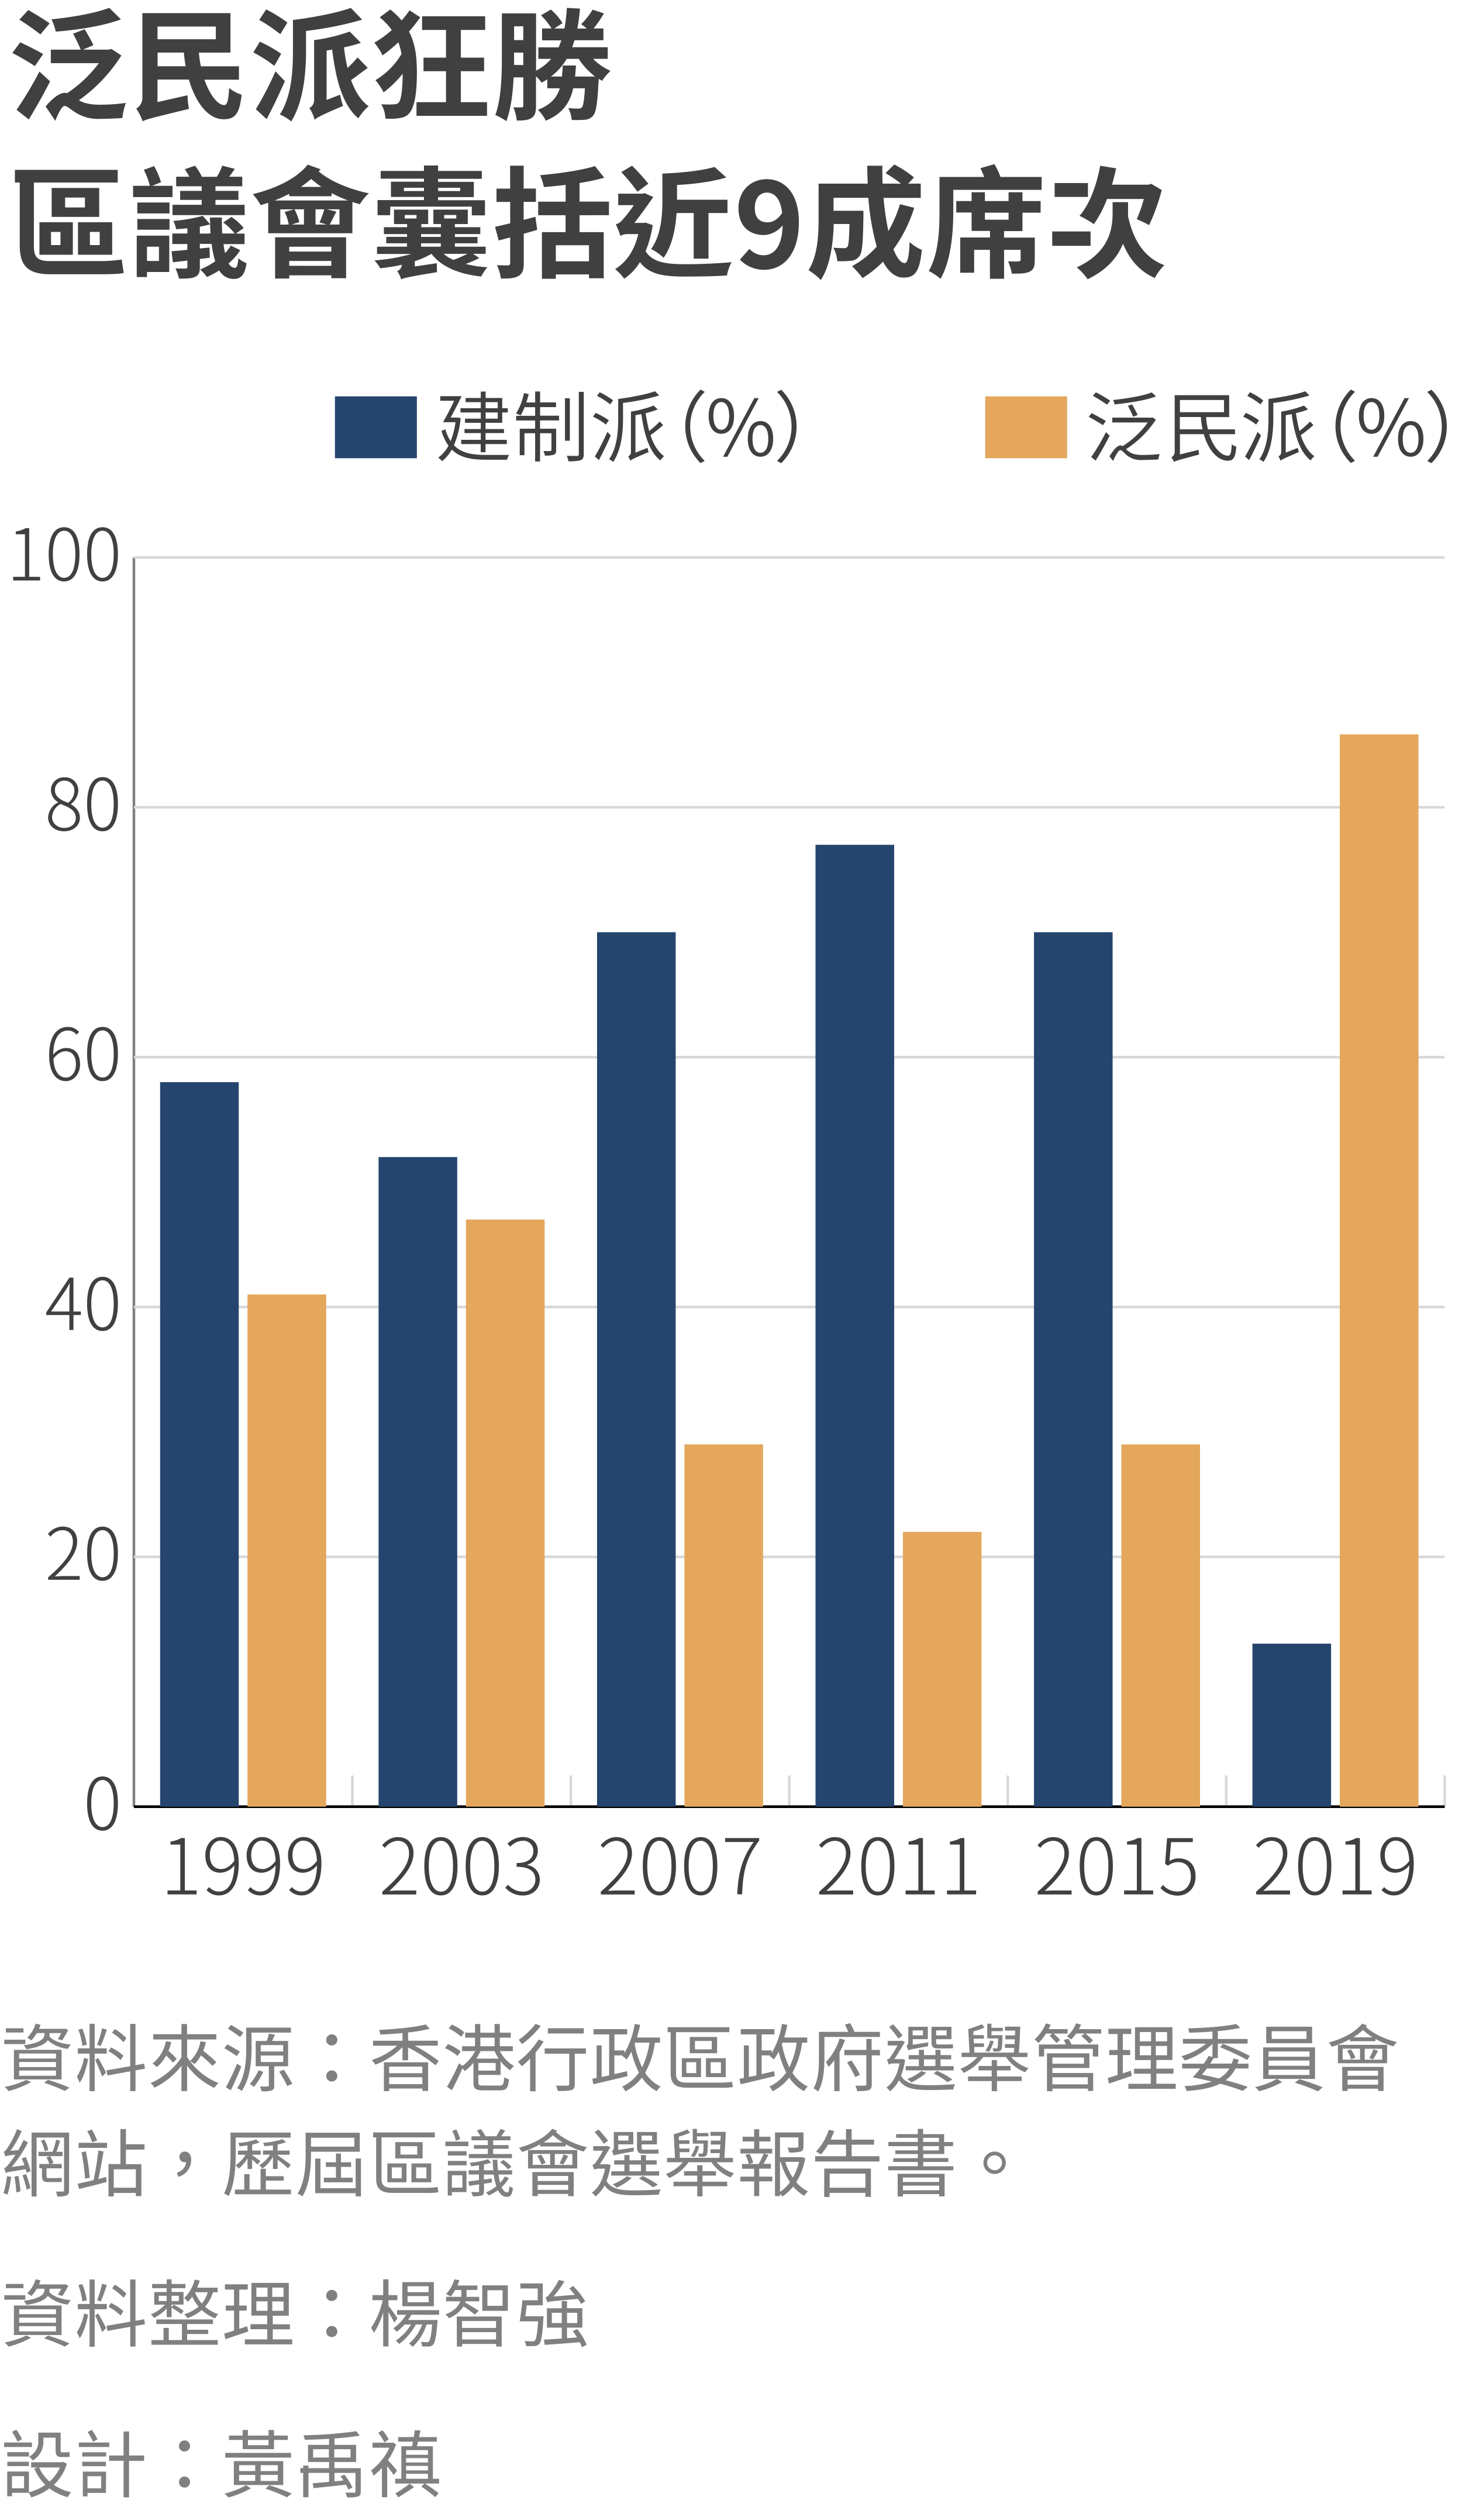
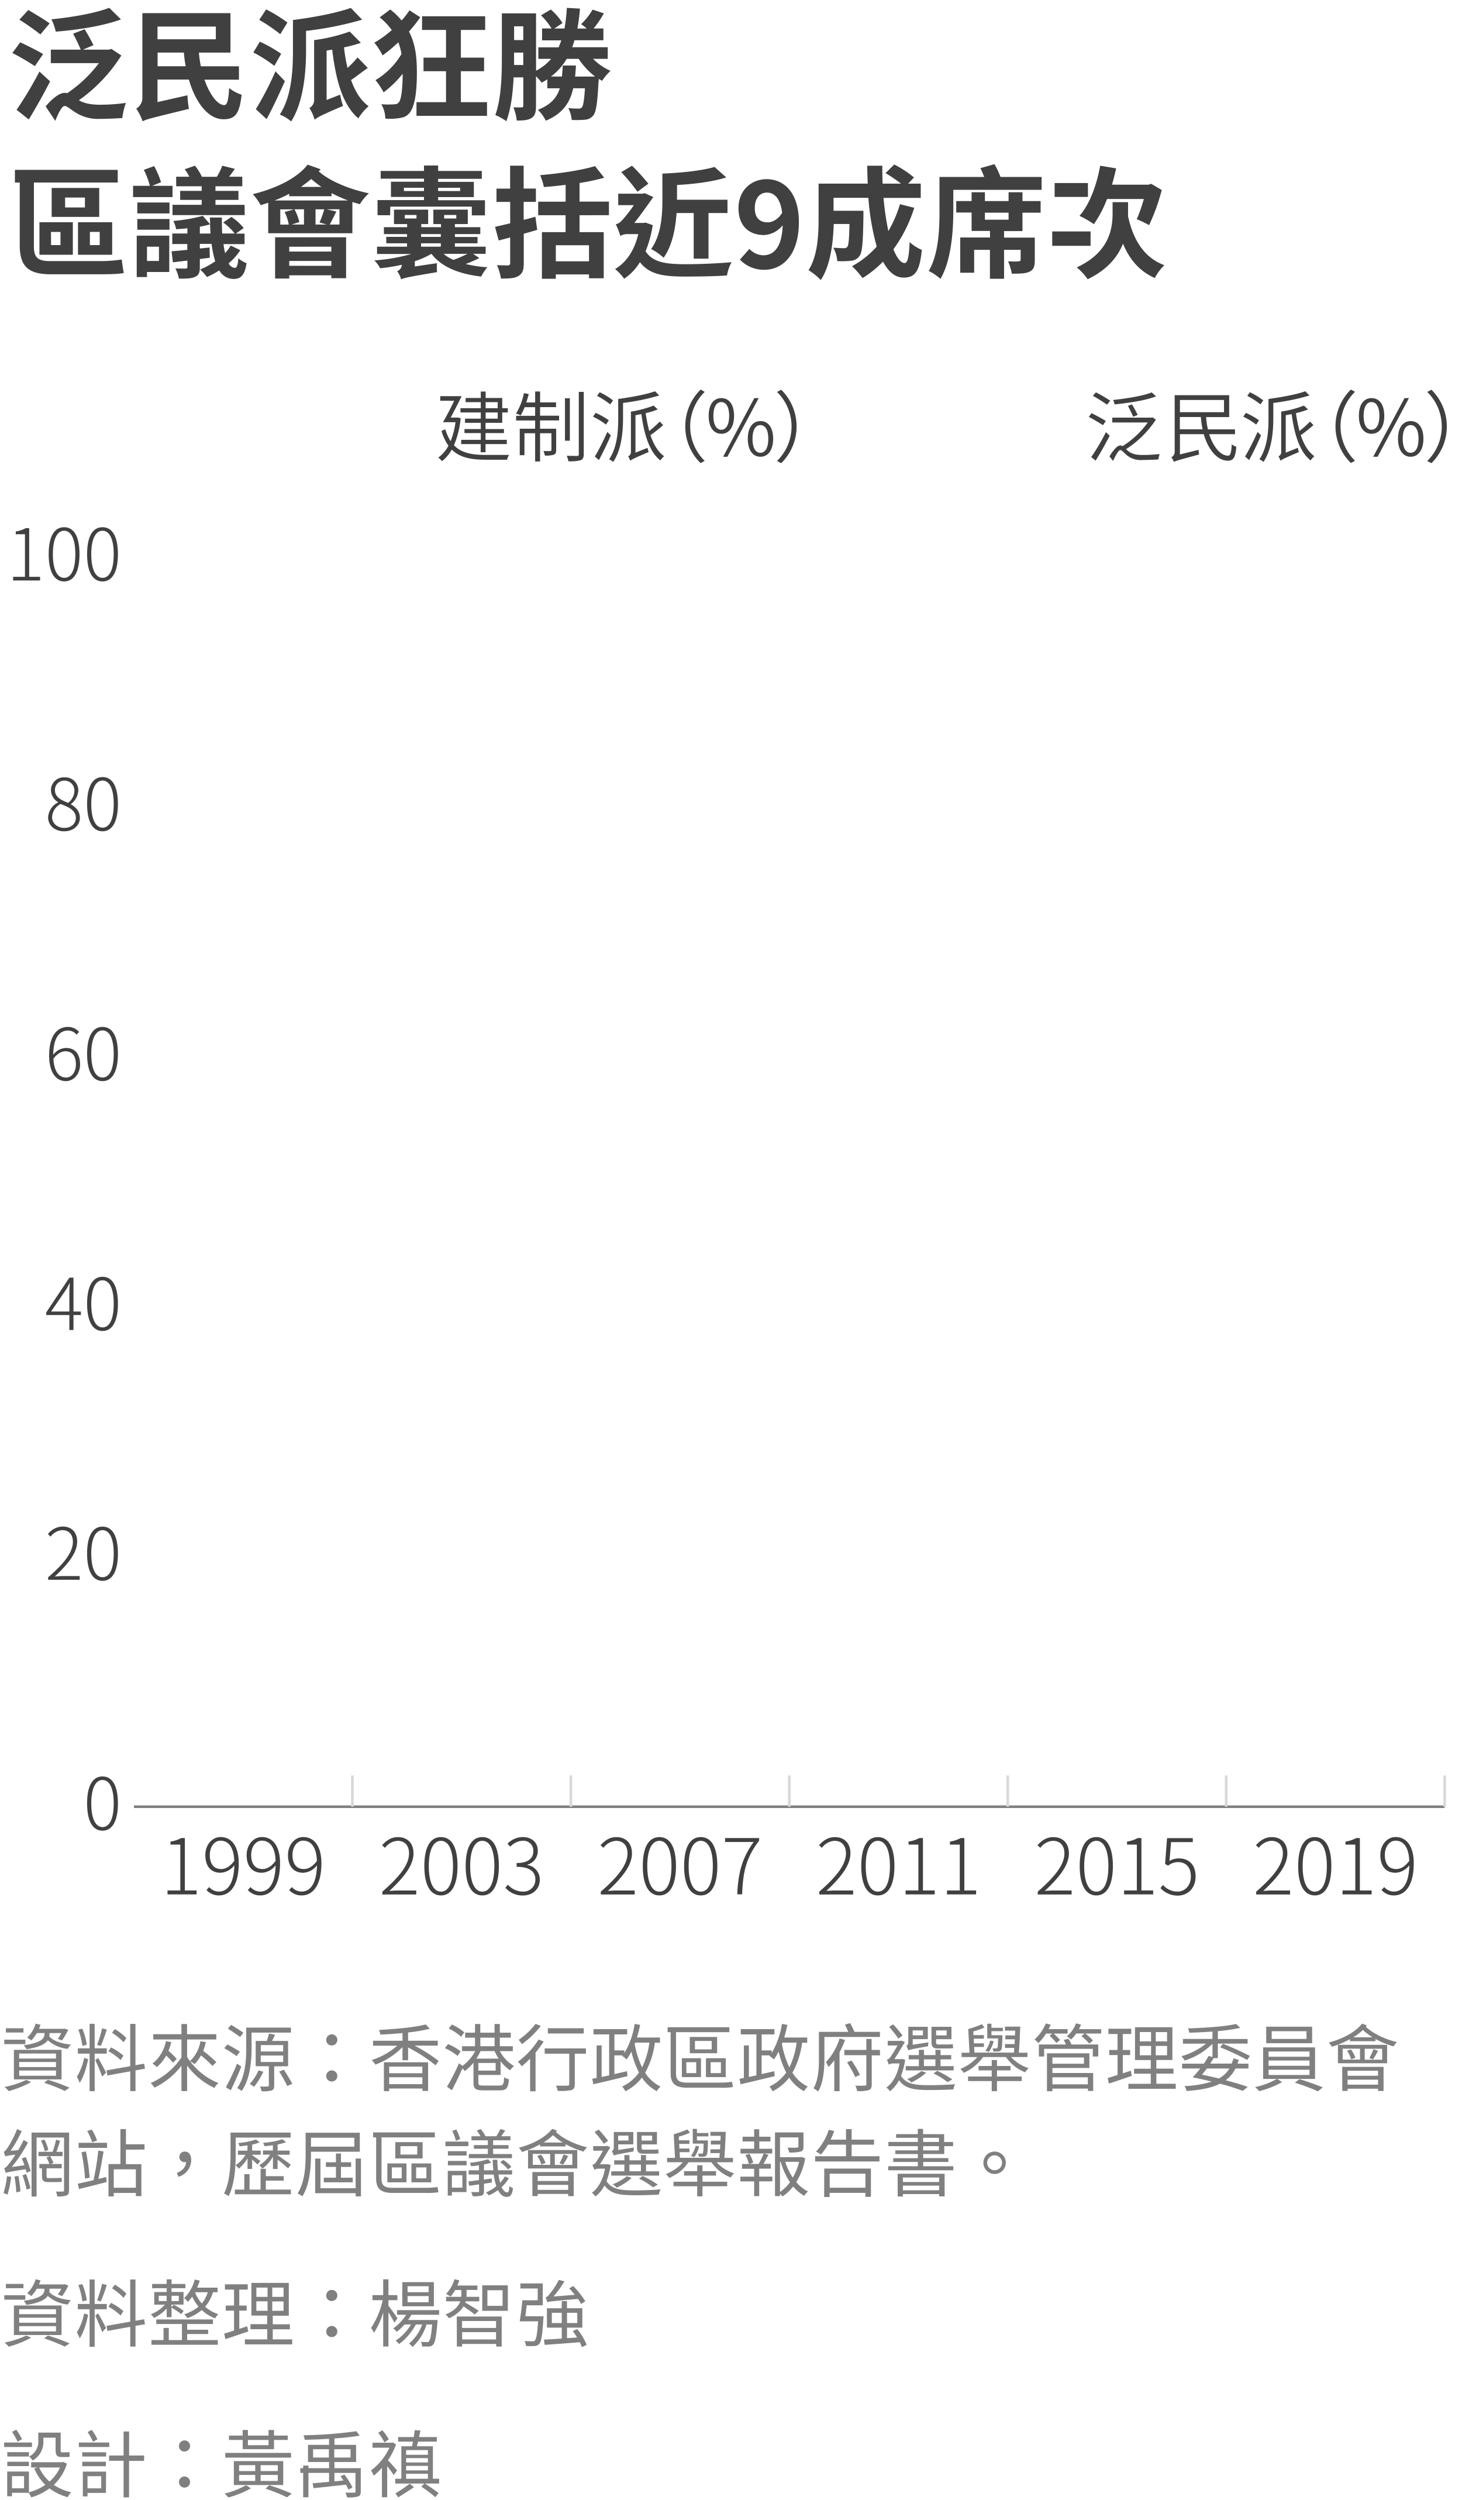
<svg xmlns="http://www.w3.org/2000/svg" viewBox="0 0 556 950.56">
  <defs>
    <style>.cls-1{fill:#404040}.cls-2{fill:gray}.cls-3{fill:#d8d8d8}.cls-4{fill:#e4a75c}.cls-5{fill:#25456e}</style>
  </defs>
  <g id="範例參考">
    <path class="cls-1" d="M13.26 25.14a91.62 91.62 0 0 0-8.56-5l3-4.05c2.57 1.2 6.67 3.23 8.69 4.47zm5.8 5.8c-2.44 4.78-5.39 10-8.1 14.49l-4.65-3.68A142.08 142.08 0 0 0 15 27.21zm-3.69-17.85a94.74 94.74 0 0 0-8-5.61l3.41-3.68c2.43 1.47 6.22 3.68 8.09 5.1zm30.78 8A59.85 59.85 0 0 1 30 38.12c2.12 1.24 4.79 1.7 8.1 1.7a71.7 71.7 0 0 0 9.76-.69 26.1 26.1 0 0 0-1.34 5.75c-1.93.14-5.93.32-8.51.32a16 16 0 0 1-9.43-2.53c-1.75-1.1-3.13-2.39-4-2.39-1.06 0-2.58 3.13-3.55 5.66l-3.68-5.48c2.53-3 5.2-5.15 7.27-5.15a2.54 2.54 0 0 1 .88.14A48.88 48.88 0 0 0 37.6 24H19.33v-5.12H30.7c-.65-1.65-1.89-4.18-2.9-6.07l4.41-1.7c1.11 1.89 2.63 4.51 3.32 6.07l-4 1.7h9.8l1.06-.27zM46 7.38c-6.9 2.53-16.52 4-24.8 4.65a19.45 19.45 0 0 0-1.65-4.69c8-.78 16.79-2.35 22-4.37zM77.75 30.29c2 5.71 5 9.67 7.55 9.67 1.1 0 1.61-1.94 1.84-6.49A14.44 14.44 0 0 0 91.88 36c-.79 7.64-2.72 9.34-6.9 9.34-5.8 0-10.63-6.34-13.16-15.09H59.9v8.56l11.41-2.58a29.12 29.12 0 0 0 .56 5.16c-14 3.45-16.2 3.91-17.63 4.74a19 19 0 0 0-2.43-4.83 4.75 4.75 0 0 0 2.34-4V5h33.49v15h-12a45.83 45.83 0 0 0 .74 5.2h14.49v5.1zM59.9 10.1v4.83h22.18V10.1zm10.72 15.09a48.24 48.24 0 0 1-.69-5.2h-10v5.2zM104.34 25.05a50.71 50.71 0 0 0-8-5.11l2.48-4.09a51.74 51.74 0 0 1 8.1 4.6zm4 5.8c-2.11 4.78-4.55 10-6.94 14.44l-4.1-3.77a122.87 122.87 0 0 0 7.46-14.4zM106.59 13a60.07 60.07 0 0 0-8-5.43l2.63-4a56.11 56.11 0 0 1 8.09 5zm31.15-5.52a129 129 0 0 1-21.35 4.27v7.5c0 7.73-.83 19.37-5.66 26.92a15.35 15.35 0 0 0-4.32-2.63c4.6-7 5-17.2 5-24.29V7.61c7.86-1 16.61-2.66 22-4.6zm2.12 18.35c-2.26 1.57-4.42 3.31-6.35 4.6 1.51 4.23 3.63 7.78 6.67 9.94a21.11 21.11 0 0 0-3.91 4.63c-6.12-5.25-8.56-14.82-9.94-26.14-.69.14-1.43.24-2.12.37V38l5.16-2a24.41 24.41 0 0 0 1.1 4.28c-8.42 3.54-9.89 4.42-10.81 5.25a16 16 0 0 0-2-4.47 3.42 3.42 0 0 0 1.8-3.26V15.25A64.43 64.43 0 0 0 133 12l4.24 4.28a49.31 49.31 0 0 1-6.4 1.72 56.38 56.38 0 0 0 1.33 7.82 36.58 36.58 0 0 0 3.82-4zM159.82 6.56a53.14 53.14 0 0 1-4.28 5.44c2.57 4.93 3 10.17 3 15.65 0 6.3-.55 12.37-2.71 15.18a4.93 4.93 0 0 1-2.94 1.88 21.35 21.35 0 0 1-6.35.37 11 11 0 0 0-1.54-5.45 33.62 33.62 0 0 0 5.29 0 1.93 1.93 0 0 0 1.48-.83c.92-1.29 1.33-5.52 1.38-10.76a40.84 40.84 0 0 1-7.27 7.08 25.2 25.2 0 0 0-3.09-4.65 28.43 28.43 0 0 0 9.9-9.93 25.19 25.19 0 0 0-1.2-4.47 54.92 54.92 0 0 1-6 5 23.9 23.9 0 0 0-3.13-4.83 39.63 39.63 0 0 0 6.64-4.81 24.92 24.92 0 0 0-4.6-4.83l4-3a27.06 27.06 0 0 1 4.33 4.18 31.81 31.81 0 0 0 3-3.86zm25.39 32.29v5.2h-26.82v-5.2h11.23V27.07h-8.56v-5.15h8.56V11.39h-9.11v-5.2h24v5.2h-9.25v10.53h8.84v5.15h-8.84v11.78zM225.55 22.38a21.65 21.65 0 0 0 6.63 4.56 20.44 20.44 0 0 0-3.18 3.77 10.81 10.81 0 0 1-1.29-.74c0 .37 0 .78-.09 1.06-.42 8.14-.92 11.59-2 12.88a4.42 4.42 0 0 1-3.13 1.61 40.6 40.6 0 0 1-5.06.09 12.53 12.53 0 0 0-1.29-4.5c1.57.13 3 .18 3.78.18a1.74 1.74 0 0 0 1.38-.46c.5-.64.87-2.62 1.15-7.27H218c-1.24 5.48-4 9.66-10.44 12.33a14.5 14.5 0 0 0-3-4.14c4.88-1.89 7.22-4.6 8.33-8.19h-4.74v-3.4c-.69.46-1.43.87-2.16 1.28a16.79 16.79 0 0 0-2.15-2.44v11.23c0 2.3-.32 3.73-1.66 4.6s-3 1-5.66 1a16.88 16.88 0 0 0-1.28-5h3.12c.46 0 .65-.18.65-.74V29.42h-3.68c-.28 5.8-1 12-2.76 16.65a23.79 23.79 0 0 0-4.19-2.34c2.3-6.3 2.48-15.46 2.48-22.13V5.08h13v21.81a19.46 19.46 0 0 0 5.75-4.51h-4.88V18h7.73c.32-.87.69-1.7 1-2.66h-7.31v-4.51h3.59a25.05 25.05 0 0 0-4-5l3.73-2.21a22.49 22.49 0 0 1 4.46 5.15l-3.13 2.07h3.87a63.68 63.68 0 0 0 .9-7.84l5 .27c-.23 2.76-.55 5.25-1 7.59h3.59A25.08 25.08 0 0 0 221 9.18a25.45 25.45 0 0 0 4.37-5.52l4.28 1.42a38.29 38.29 0 0 1-3.91 5.75h3.73v4.47h-11c-.27.92-.55 1.79-.87 2.66h13.52v4.42zM199 24.73V20h-3.5v4.69zM195.51 10v5.24H199V10zm30.82 19.1a26.48 26.48 0 0 1-6.25-6.72h-4.56a22.46 22.46 0 0 1-6 6.72h4.19c.14-1.34.23-2.76.32-4.19h5c-.09 1.43-.18 2.85-.32 4.19zM37.83 99.27a54.2 54.2 0 0 0 8.46-.6c.18 1.33.51 3.82.78 5.1-1.75.46-5.84.51-9.52.51H19.42c-8.09 0-11.91-2.48-11.91-11V69.41H5.67v-4.83h39.1v4.83H12.89V93.7c0 4 1.33 5.57 6.07 5.57zM15 84.5h12.7v12.37H15zm4.42 8.69H23v-5h-3.62zm18.31-10.72H19.65v-11h18.08zm-5.43-7.36h-7.54v3.77h7.54zm10.36 21.76h-13V84.5h13zm-4.74-8.69h-3.73v5h3.73zM65.61 74.93h-15v-4.28H57a30.57 30.57 0 0 0-2.3-6.07l3.92-1.43a32.84 32.84 0 0 1 2.62 6.12l-3.36 1.38h7.73zm-1.24 28.48H55.9v1.93H52V89.6h12.37zM52.22 77h12.24v4.14H52.22zm0 6.26h12.24v4.09H52.22zm3.68 10.53v5.43h4.55v-5.43zm35.47 1.33a21.59 21.59 0 0 1-4.42 5 3 3 0 0 0 2.4 1.75c.69 0 1.15-1.2 1.28-3.68a11.14 11.14 0 0 0 3.13 1.88c-.64 4.42-2.11 6-4.92 6a6.31 6.31 0 0 1-5.47-3.27 30.27 30.27 0 0 1-4.7 2.53 15 15 0 0 0-2.57-2.85 30.16 30.16 0 0 0 5.75-3.13 38.38 38.38 0 0 1-1.38-6.62H76v1.75l3.69-.37.09 3.89-3.78.48v3.09c0 2.11-.41 3.08-1.84 3.72s-3.4.65-6.11.65a15.89 15.89 0 0 0-1.34-3.87c1.57.05 3.31.05 3.82.05s.74-.19.74-.69v-2.35c-2 .23-3.82.46-5.52.65l-.51-4.19c1.75-.14 3.77-.32 6-.55v-2.21h-5.72v-4h5.75v-2c-1.48.19-2.9.28-4.28.37A13.75 13.75 0 0 0 65.93 84a62.32 62.32 0 0 0 11.18-1.93l2.81 3.22c0-.88-.1-1.75-.1-2.58h4.56c0 2.16 0 4.23.14 6.07h4.73a21.14 21.14 0 0 0-4.37-4.18L88 82.47a20.22 20.22 0 0 1 4.69 4.24l-3 2.11H93v4h-8a28.87 28.87 0 0 0 .6 3.4 15.41 15.41 0 0 0 2.16-2.85zm1.7-13.34H65.61v-3.91H76.7V76h-8.19v-3.42h8.19v-1.75H67V67.2h5a20.29 20.29 0 0 0-1.75-2.85L74.16 63a21.46 21.46 0 0 1 2.63 4.23h5.66A21.39 21.39 0 0 0 84.52 63l4.78 1.19c-.69 1.06-1.47 2.12-2.16 3h5v3.63h-10.2v1.75h8.74V76h-8.74v1.88H93zm-13 7c-.09-1.15-.14-2.25-.18-3.49a39 39 0 0 1-3.89.91v2.62zM121.91 64.35l-.69.83C125.45 68.9 133 72 140.31 73.5a17.37 17.37 0 0 0-3.44 4.14c-.92-.23-1.89-.55-2.86-.83v11.87H102V77.09c-1 .32-1.93.64-2.85.92a23.41 23.41 0 0 0-3-4.19c8.47-2.07 16.7-5.88 20.84-11.22zm10.45 11.87a51.06 51.06 0 0 1-6.26-2.81v1.2H110v-.92a55.26 55.26 0 0 1-5.57 2.53zm-27.74 14h27v15.55H126v-1.1h-16v1.24h-5.38zm5.19-4.83a18 18 0 0 0-1.56-4.78l3.54-1h-5.2v5.79zm.19 8.42v1.84h16v-1.86zm16 7.27v-1.86h-16v1.84zm-10.39-21.5H112a20.42 20.42 0 0 1 1.84 4.87l-2.94.92h4.69zm6.63-8.52a42.4 42.4 0 0 1-3.87-3c-1.2 1-2.53 2-3.91 3zM120 79.58v5.79h4.27l-2.76-.78a35.06 35.06 0 0 0 1.8-5zm9.11 0h-4.79l3.59.87c-.92 1.84-1.79 3.63-2.53 4.92h3.73zM157.75 99.31v2l8.41-1.24a29 29 0 0 0 .05 3.4c-11 1.84-12.65 2.21-13.66 2.76a9.14 9.14 0 0 0-1.52-3.13 2.71 2.71 0 0 0 1.79-2.43 73.84 73.84 0 0 1-8.23 1.33 14.1 14.1 0 0 0-2.21-3 66.93 66.93 0 0 0 14.08-2.44h-13.07v-2.77h11.41V92.5h-7.91v-2.44h7.91V89H146v-2.62h8.83v-1.19h-5v-5.48h13v5.48h-2.62v1.19h7.5v-1.19h-2.9v-5.48h13.09v5.48H173v1.19h9.66V89H173v1.1h8.61v2.4H173v1.29h11.69v2.71h-4.79l2.4 1.62a53.54 53.54 0 0 1-5.2 2.25 43.53 43.53 0 0 0 8.23 1.24 19.22 19.22 0 0 0-2.34 3.54c-8.61-1-15.09-3.68-18.91-8.65a30.73 30.73 0 0 1-6.33 2.81zm-9.39-17.48h-4.78v-5.75h17.66v-1.2h-12.56v-5.79h12.56v-1.15h-16.47V65h16.47v-2.08h5.38V65h16.61v3h-16.61v1.15h13.58v5.79h-13.58v1.2h17.81v5.75h-5v-3.33h-31zm12.88-9.2v-1.24h-7.63v1.24zm-7.31 10.44h4.46v-1.33h-4.46zm6.21 7h7.5V89h-7.5zm0 3.73h7.5v-1.3h-7.5zm6.48-22.4v1.24H175v-1.25zm2.08 25.1a12.79 12.79 0 0 0 3.81 2.31 54.38 54.38 0 0 0 5.29-2.31zm.22-13.43h4.61v-1.33h-4.61zM204.3 87.4c-1.66.5-3.41 1-5.11 1.47V100c0 2.71-.5 4-2 4.92s-3.59 1-6.67 1a21.24 21.24 0 0 0-1.52-5.11c1.75.1 3.59.1 4.14.1s.88-.23.88-.92v-9.7l-4.37 1.15-1.38-5.19c1.65-.37 3.59-.83 5.75-1.34v-8.14h-5.2v-5.06H194V63h5.15v8.7h4.65v5.06h-4.65v6.81c1.52-.32 3-.74 4.46-1.15zm16.1-5.57v6.44h9.2v17.53H224v-1.47h-12.62V106h-5.29V88.27h9v-6.44h-10.42v-5.15h10.44v-6.4c-2.81.37-5.66.65-8.28.83a20.89 20.89 0 0 0-1.43-4.51c7.41-.64 15.69-1.84 20.89-3.45l3.49 4.42a78.32 78.32 0 0 1-9.38 2v7.09h11.18v5.15zm3.6 11.41h-12.62v6.12H224zM248.23 85.6a43.12 43.12 0 0 1-2.72 9.94c2.81 4.32 7.87 4.88 15.14 4.92 4.88 0 12.37-.27 17.57-.78a16.2 16.2 0 0 0-1.75 5.06c-4.73.32-10.58.41-16 .41-8.33 0-13.57-.87-17.11-5.47a19.83 19.83 0 0 1-6 6.3 17.52 17.52 0 0 0-3.45-3.68c4.28-2.53 7.32-7 8.83-13.29h-4a5.2 5.2 0 0 0-2.81.69 33 33 0 0 0-1.74-4.42 4.48 4.48 0 0 0 2.34-1.47 51.11 51.11 0 0 0 4.51-5.8h-5.93v-4.37h9.47l.51-.23 3.36 1.52c-1.8 2.53-4.74 6.72-7.22 9.84h3.49l.83-.13zm-5.8-12.7a72.36 72.36 0 0 0-6.16-7.45l4.09-2.45a77.48 77.48 0 0 1 6.21 6.85zm14.86 8.1c-.37 5.8-1.61 12.38-4.92 17a21.26 21.26 0 0 0-4.74-3.32c3.91-5.42 4.28-13.15 4.28-18.77V66c7.17-.28 15.18-1.11 19.83-2.53l4.46 4C271 69.09 264 70 257.47 70.33v5.61h19.19V81h-7.22v17.35h-5.62V81zM281.39 98.71l3.61-4.09a7.36 7.36 0 0 0 5.25 2.44c3.91 0 7.13-2.86 7.4-11.41a9.78 9.78 0 0 1-7 3.72c-5.71 0-9.8-3.31-9.8-10.25 0-6.77 4.88-11 10.72-11 6.44 0 12.24 4.92 12.24 16.33 0 12.65-6.31 18.13-13.16 18.13a12.55 12.55 0 0 1-9.26-3.87zm10.54-14.17c1.79 0 3.95-1.05 5.52-3.63-.69-5.57-3-7.68-5.8-7.68-2.53 0-4.6 1.93-4.6 5.89 0 3.72 1.89 5.42 4.88 5.42zM347.68 79a53.44 53.44 0 0 1-7.91 15.78c1.33 3.31 2.81 5.24 4.28 5.24 1.1 0 1.65-2.3 1.88-8a15 15 0 0 0 4.65 2.98c-.87 8.51-2.71 10.54-7 10.54-3.22 0-5.75-2.3-7.78-6.07a39.18 39.18 0 0 1-7.77 6.25 36.86 36.86 0 0 0-4-4.51 35.19 35.19 0 0 0 9.39-7.45 94.75 94.75 0 0 1-3.18-18.54H317v4.92h11.36v2.07c-.14 9.66-.42 13.76-1.47 15.09a4.33 4.33 0 0 1-3.18 1.84 34.74 34.74 0 0 1-5.29.14 12.37 12.37 0 0 0-1.52-5.11c1.66.14 3.22.19 4 .19a1.49 1.49 0 0 0 1.38-.55c.46-.65.64-2.86.78-8.65h-6c-.18 6.71-1.15 15.69-4.92 21.3a24.33 24.33 0 0 0-4.65-3.73c3.5-5.52 3.82-13.52 3.82-19.5V69.82H330c-.09-2.25-.18-4.51-.18-6.81h5.75c-.05 2.3 0 4.56.09 6.81h7a58 58 0 0 0-5.89-4l3.31-3.27a38.52 38.52 0 0 1 7.5 4.93l-2.21 2.34h4.79v5.43H336a110.5 110.5 0 0 0 1.84 12.61 46.72 46.72 0 0 0 4.42-10.22zM396.12 67.29v4.88h-33.58v8c0 7.41-.69 18.73-4.88 25.86a20.07 20.07 0 0 0-4.46-3c3.82-6.49 4.09-16.1 4.09-22.82V67.29h17c-.42-1.15-.92-2.3-1.43-3.36l5.34-1.51a31.17 31.17 0 0 1 2.3 4.87zm-7.27 9.16h6.9v4.41h-6.9v7h-7v2.48h11.68v8.56c0 2.35-.36 3.64-2.07 4.42-1.51.73-3.72.73-6.67.73a20.5 20.5 0 0 0-1.42-4.69c1.65.09 3.54.09 4.05 0s.73-.14.73-.65V95h-6.3v11h-5.38V95h-6v8.69h-5.29v-13.4h11.32v-2.48h-7v-7h-5.84v-4.36h5.84v-3.36h5.06v3.36h9v-3.36h5.29zm-5.29 4.41h-9v2.67h9zM414.75 93.47h-14.59V88h14.59zm-1-18.59h-12.67v-5.29h12.66zM429 82.24c1.93 8.79 5.93 15.65 13.8 18.59a19.51 19.51 0 0 0-3.63 4.88c-5.89-2.63-9.62-7.09-12.1-13.07-1.94 4.92-5.85 9.89-13.44 13.53a21.93 21.93 0 0 0-4.14-4.51C421.83 96 423.12 87 423.12 81.09v-4.23H429v5.38zm-8-6.58a43.19 43.19 0 0 1-5 9.57 39.31 39.31 0 0 0-5.47-3.17c3.82-4.28 6.53-11.64 7.87-19.05l6.07 1c-.46 2.11-1 4.18-1.57 6.21h13.85l1.06-.33 4 2.35A75.54 75.54 0 0 1 437 85.6a40.77 40.77 0 0 0-4.69-2.25 58.48 58.48 0 0 0 2.69-7.69z" />
    <path class="cls-2" d="M9.63 777.2h-8v-1.68h8zm2.21 14.44a38 38 0 0 1-8.54 3.42 13.38 13.38 0 0 0-1.54-1.57A33 33 0 0 0 10 790.8zM8.93 772.8H2.24v-1.62h6.69zm-3.64 6.58h18.12v11.23H5.29zm2 3.3h14v-1.9h-14zm0 3.25h14V784h-14zm0 3.31h14v-2h-14zM14 773a13.83 13.83 0 0 1-2.1 2.8 9.38 9.38 0 0 0-1.57-1.06 12.1 12.1 0 0 0 3.22-5.32l1.87.42c-.16.53-.39 1-.58 1.54h9.38l.33-.08 1.4.47a26 26 0 0 1-2.35 4l-1.6-.53a15.5 15.5 0 0 0 1.29-2.24h-4.45v.37a6.25 6.25 0 0 1-.08.92c1.48 1.68 4.53 2.77 8.2 3.08a7.7 7.7 0 0 0-1.17 1.63 13.4 13.4 0 0 1-7.62-3.27c-.92 1.37-3.14 2.66-8.06 3.41a7.4 7.4 0 0 0-1.11-1.5c7.25-1 7.92-2.88 7.92-4.34v-.3zm4.2 17.76a75.77 75.77 0 0 1 8.23 3L24.64 795a67 67 0 0 0-7.84-3.1zM33.52 782.91c-.59 3.11-1.77 7-3.23 9a12.24 12.24 0 0 0-1.06-2.29 21.31 21.31 0 0 0 2.77-7.19zm2.49-2.1v14.28h-1.94v-14.28H29.6v-2h4.47v-9.33H36v9.33h4.6v2zm-4.68-2.94a27.27 27.27 0 0 0-1.54-6.19l1.51-.36a24.77 24.77 0 0 1 1.7 6.13zm6 4.59c.54.81 2.55 4.62 3 5.57l-1.48 1.54c-.5-1.54-2.05-5.09-2.63-6.3zm3.28-10.81a56.92 56.92 0 0 1-2.29 6.27l-1.38-.44a47.38 47.38 0 0 0 1.88-6.28zm10.92 15.54v7.87h-2v-7.5l-8.68 1.56-.33-1.93 9-1.59v-16.08h2v15.71l3.3-.59.31 1.91zm-5.66-3.92a21 21 0 0 0-4.64-3.36l1-1.45a21.43 21.43 0 0 1 4.7 3.13zM47 776.5a23 23 0 0 0-4.39-3.62l1.06-1.4a21.46 21.46 0 0 1 4.39 3.42zM71.15 782.07A24.92 24.92 0 0 0 83.07 792a8.11 8.11 0 0 0-1.54 1.85 27.38 27.38 0 0 1-10.38-8.49v9.69H69v-9.6a29.21 29.21 0 0 1-10.25 8.31 9.44 9.44 0 0 0-1.44-1.76A27 27 0 0 0 69 782.26v-6.83H58.29v-2H69v-3.87h2.13v3.87h11.13v2H71.15zm-6-5.63a22.39 22.39 0 0 1-1.09 3.3 37.86 37.86 0 0 1 3.16 3.08l-1.42 1.43a36 36 0 0 0-2.61-2.71 15 15 0 0 1-3.52 4.39 14.06 14.06 0 0 0-1.67-1.34 14.29 14.29 0 0 0 5.1-8.51zm13.13 0a19.6 19.6 0 0 1-1 3.31 57.18 57.18 0 0 1 5 4.31l-1.48 1.43a46.15 46.15 0 0 0-4.37-4 13.15 13.15 0 0 1-2.46 3.31 10.17 10.17 0 0 0-1.74-1.12 13.32 13.32 0 0 0 4-7.56zM90 781.76a47.54 47.54 0 0 0-4.71-3l1.21-1.45c1.51.84 3.64 2 4.73 2.77zm1.76 4c-1.15 2.94-2.71 6.38-4 9l-1.85-1.15a89.14 89.14 0 0 0 4.26-9zm-.45-11.26c-1.06-.84-3.13-2.21-4.64-3.19l1.2-1.43a55.2 55.2 0 0 1 4.68 3zm4.37 4.06c0 4.87-.47 11.79-3.78 16.47a6.19 6.19 0 0 0-1.71-1.1c3.17-4.48 3.45-10.78 3.45-15.37v-7.64h17v1.9h-15zm4.45 9.16a28 28 0 0 1-3.52 5.74 16.74 16.74 0 0 0-1.61-1.12 19 19 0 0 0 3.33-5.18zm4.15-2.07v7.3c0 1-.17 1.57-1 1.88a11.13 11.13 0 0 1-3.81.28 7.82 7.82 0 0 0-.59-1.79c1.34.05 2.58 0 2.88 0s.48-.12.48-.42v-7.3h-5V776h4.23c.3-.89.64-2 .81-2.83l2.32.48c-.39.81-.78 1.62-1.14 2.35h6.1v9.61zM99.17 780h8.52v-2.43h-8.52zm0 4h8.52v-2.46h-8.52zm8.8 2.94c1.09 1.71 2.49 4 3.19 5.35l-1.91.84a52.4 52.4 0 0 0-3.08-5.49zM124.07 775.6a2.11 2.11 0 1 1 2.1 2.1 2 2 0 0 1-2.1-2.1zm0 13.72a2.11 2.11 0 1 1 2.1 2.1 2.07 2.07 0 0 1-2.1-2.1zM157.67 777.78a61.52 61.52 0 0 1 9.15 5.83l-1.17 1.65a59.72 59.72 0 0 0-10.45-6.78v4.85h-2.13v-5a27.59 27.59 0 0 1-10.33 6.67 8.91 8.91 0 0 0-1.4-1.74 26.61 26.61 0 0 0 9.72-5.46h-9.19v-1.87h11.2V773c-2.82.28-5.74.47-8.42.58a7.11 7.11 0 0 0-.53-1.76c6.29-.34 13.71-1 17.77-2.1l1.57 1.62a55.55 55.55 0 0 1-8.26 1.43v3.14h11.29v1.87zM146 784.11h16.8V795h-2.13v-.92H148v1h-2zm2 1.65v2.52h12.62v-2.52zm12.62 6.67v-2.63H148v2.63zM174 781.68a20 20 0 0 0-4.79-2.94l1.18-1.54a19.64 19.64 0 0 1 4.81 2.77zm16.1-1.82a14.05 14.05 0 0 0 5.37 5.68 7.28 7.28 0 0 0-1.45 1.62 14.45 14.45 0 0 1-3.64-3.47v5.24h-8.46v2.88c0 1 .28 1.15 2.05 1.15h6c1.37 0 1.62-.45 1.76-3.16a6.38 6.38 0 0 0 1.82.78c-.28 3.33-.92 4.2-3.44 4.2h-6.22c-3 0-3.83-.56-3.83-2.94v-7.59a16 16 0 0 1-3.33 3.19 7.57 7.57 0 0 0-.87-1c-1.21 2.77-2.72 5.88-4 8.29l-1.86-1.32a80.43 80.43 0 0 0 4.56-8.93l1.32 1a16.67 16.67 0 0 0 4.84-5.62h-5V778h4.92v-3.25h-3.74v-1.9h3.75v-3.28h2v3.28h5.43v-3.28h2v3.28h4.17v1.9h-4.17V778h4.95v1.88zm-14.73-5.46a19.71 19.71 0 0 0-4.73-3.14l1.2-1.51a18 18 0 0 1 4.73 3zm14.28 8.31a17.33 17.33 0 0 1-1.57-2.85h-5.32a18.42 18.42 0 0 1-1.62 2.85zm-1.15 1.65h-6.58v2.92h6.58zm-5.83-6.36h5.43v-3.25h-5.43zM206.75 776.19a35.72 35.72 0 0 1-3.08 4.23v14.72h-2.07v-12.43a34.37 34.37 0 0 1-3.16 2.91 20.32 20.32 0 0 0-1.46-1.73 30.7 30.7 0 0 0 7.84-8.43zm-1.09-5.91a34.44 34.44 0 0 1-7.17 6.94 20.19 20.19 0 0 0-1.23-1.65 28.07 28.07 0 0 0 6.41-6.07zm17.16 10.56h-4.23v11.56c0 1.29-.3 1.93-1.23 2.27a21 21 0 0 1-5.26.31 7.6 7.6 0 0 0-.67-2c2 .06 3.83.06 4.36 0s.7-.14.7-.62v-11.52h-9.35v-2h15.68zm-.81-7.68h-13.66v-2H222zM249.06 776.64a32.34 32.34 0 0 1-3.7 11.45 14 14 0 0 0 5.83 5.23 10.65 10.65 0 0 0-1.43 1.77 15.61 15.61 0 0 1-5.63-5.15 18.46 18.46 0 0 1-6.3 5.2 10.38 10.38 0 0 0-1.2-1.82A15.82 15.82 0 0 0 243 788a34 34 0 0 1-2.88-7.95 22.55 22.55 0 0 1-1.82 3 15 15 0 0 0-1.65-1.37l.14-.2h-3.14v7.12l4.79-1.1.2 1.88c-4.6 1.12-9.55 2.3-13 3.08l-.4-2.07 1.66-.34V777.7h1.9v12l2.86-.61V773.5h-5.94v-2h12.79v2h-4.84v6.1h3.81v1a31.36 31.36 0 0 0 3.89-11.08l2.07.36c-.33 1.65-.75 3.3-1.2 4.82h8.74v2zm-7.7.47a34.79 34.79 0 0 0 2.83 8.93 30.14 30.14 0 0 0 2.77-9.4h-5.41zM273.75 791.84a30.85 30.85 0 0 0 4.65-.31c.09.59.23 1.54.34 2a27.65 27.65 0 0 1-5 .25h-12.33c-4.29 0-6.36-1.34-6.36-5.43v-15.69h-1.15v-1.88h23.47v1.88h-20.28v15.82c0 2.38 1.1 3.36 4.09 3.36zm-14.44-9.27h7.28v7.17h-7.28zm1.73 5.66h3.73v-4.15H261zm11.68-7.56h-10.39v-6.19h10.39zm-2.05-4.67h-6.38v3.2h6.38zm5.33 13.74h-7.53v-7.17H276zm-1.84-5.66h-3.9v4.15h3.9zM305.06 776.64a32.34 32.34 0 0 1-3.7 11.45 14 14 0 0 0 5.83 5.23 10.65 10.65 0 0 0-1.43 1.77 15.61 15.61 0 0 1-5.63-5.15 18.46 18.46 0 0 1-6.3 5.2 10.38 10.38 0 0 0-1.2-1.82A15.82 15.82 0 0 0 299 788a34 34 0 0 1-2.88-7.95 22.55 22.55 0 0 1-1.82 3 15 15 0 0 0-1.65-1.37l.14-.2h-3.14v7.12l4.79-1.1.2 1.88c-4.6 1.12-9.55 2.3-13 3.08l-.4-2.07 1.66-.34V777.7h1.9v12l2.86-.61V773.5h-5.94v-2h12.79v2h-4.84v6.1h3.81v1a31.36 31.36 0 0 0 3.89-11.08l2.07.36c-.33 1.65-.75 3.3-1.2 4.82h8.74v2zm-7.7.47a34.79 34.79 0 0 0 2.83 8.93 30.14 30.14 0 0 0 2.77-9.4h-5.41zM313.52 774.48v8.23c0 3.78-.31 9.1-2.39 12.52a7.36 7.36 0 0 0-1.76-1.21c1.91-3.16 2.07-7.81 2.07-11.31v-10.16h11.15a22.9 22.9 0 0 0-1.26-2.75l2-.58c.56 1 1.2 2.35 1.62 3.33h9.69v1.93zm7.84 1.15a31.83 31.83 0 0 1-2.08 4.67v14.79h-2v-11.73a19.45 19.45 0 0 1-2.21 2.54 17.29 17.29 0 0 0-.95-1.87 22.94 22.94 0 0 0 5.18-9zm13.32 5.85h-3.16v11c0 1.26-.28 1.85-1.12 2.22a14.48 14.48 0 0 1-4.4.36 8.72 8.72 0 0 0-.7-2.07c1.63.08 3.14 0 3.56 0s.61-.14.61-.58v-11h-8.37v-2h8.37v-4.17h2v4.17h3.16zm-10.89 1.93a38.35 38.35 0 0 1 3.25 5.46l-1.76.87a50.22 50.22 0 0 0-3.14-5.6zM344.23 783.19a28.5 28.5 0 0 1-1.57 6.07c1.85 3.11 5.38 3.56 10.67 3.56 3 0 7-.14 9.91-.39a6.19 6.19 0 0 0-.67 2c-2.63.14-6.16.23-9.24.23-5.68 0-9.24-.56-11.42-3.73a12.89 12.89 0 0 1-3.45 4.2 6.17 6.17 0 0 0-1.37-1.42c2.44-1.74 4.2-4.85 5-9.16h-2.52a3.17 3.17 0 0 0-1.57.45 11 11 0 0 0-.73-1.87 2.32 2.32 0 0 0 1.23-.82 42.58 42.58 0 0 0 2.8-4.59h-3.7v-1.73h4.81l.34-.14 1.37.56c-.95 1.59-2.69 4.59-4 6.49h2.72l.36-.05zm-2.58-8.09a42.45 42.45 0 0 0-3.52-4.46l1.54-.95a46.32 46.32 0 0 1 3.58 4.26zm21 12.09h-18.2v-1.62h5V783h-3.87v-1.62h3.87v-2h1.93v2h4.37v-2h1.93v2h4.06V783h-4.06v2.58h5zm-9.55-10.67a9.72 9.72 0 0 0-.17 1.49c-6.21 1.12-7 1.29-7.5 1.57a9.69 9.69 0 0 0-.73-1.68c.31-.17.73-.51.73-1.57v-5.71h7.42v4.7h-5.74v2.13zm-.87 11.57a24 24 0 0 1-5.66 3.69 7.57 7.57 0 0 0-1.57-1.28 19.88 19.88 0 0 0 5.4-3.06zM347.09 772v1.87H351V772zm4.28 13.55h4.37V783h-4.37zm5.29-6.69c-1.93 0-2.41-.7-2.41-2.58v-5.66h7.59v4.71H356v1c0 .78.11 1 .73 1h3.81a12.44 12.44 0 0 0 1.82-.11 11.52 11.52 0 0 0 .16 1.49 9.34 9.34 0 0 1-1.93.14zm3.67 12.79a26.26 26.26 0 0 0-5.32-3.3l1.4-1a35.88 35.88 0 0 1 5.77 3.3zM356 772v1.88h4V772zM384.52 782.12a15.32 15.32 0 0 0 6.67 4.23 5.7 5.7 0 0 0-1.29 1.57 15.93 15.93 0 0 1-7.34-5.8h-8.7a17.9 17.9 0 0 1-7.37 6 7 7 0 0 0-1.26-1.49 17 17 0 0 0 6.47-4.51h-6v-1.65h3l-.47-9a40 40 0 0 0 5.18-1.82l1 1.23a26.67 26.67 0 0 1-4.23 1.49v1.4h4v1.37h-3.88l.08 1.76h3.81v1.38h-3.72l.11 2.15h15c.06-.53.11-1.15.14-1.79h-3.53v-1.44h3.64l.11-1.82h-3.61v-1.49H386c0-.61.06-1.23.08-1.82h-3.89v-1.51H388c-.11 3.14-.31 7.22-.53 9.91h3.27v1.65zm-5.37 7.4h9.4v1.73h-9.4v3.84h-2v-3.84h-9v-1.73h9v-2.33h-5v-1.68h5v-2.24h2v2.24h5.15v1.68h-5.15zm-1.26-13.44a12.08 12.08 0 0 1-1.82 4.08l-1.32-.44a10.9 10.9 0 0 0 1.82-3.87zm3.33-1.57c-.09 3.33-.17 4.53-.56 5a1.38 1.38 0 0 1-1.21.5 15.26 15.26 0 0 1-1.67 0 3.91 3.91 0 0 0-.31-1.17h1.34a.45.45 0 0 0 .48-.16c.16-.28.25-1.18.28-3.64h-4.12v-5.6h1.6V771h4.34v1.28h-4.34v1.54h4.17zM397.82 773.19a19.1 19.1 0 0 1-2.91 3.61 12.25 12.25 0 0 0-1.46-1.37 17.13 17.13 0 0 0 4.29-6.1l1.85.5c-.26.56-.51 1.12-.81 1.68H406v1.68h-5.29a25.22 25.22 0 0 1 2.43 2.44l-1.37 1.15a33.11 33.11 0 0 0-2.6-2.78l1.06-.81zm8.54 2a13 13 0 0 1 1.12 2.16h10.19v4.56h-2.07V779h-18.51v2.91h-2v-4.56h10.28c-.26-.59-.54-1.24-.84-1.77zm-6.13 13h15.51V795h-2v-.89h-13.51v1h-2.07V780.7h16.13v5.57h-14.06zm0-5.91v2.38h12v-2.38zm0 7.53v2.69h13.47v-2.69zm18.56-18.28v1.65h-6a28.58 28.58 0 0 1 2.88 2.61l-1.4 1.23a25.72 25.72 0 0 0-3-2.86l1.2-1h-3.17a13.54 13.54 0 0 1-2 2.3 12.07 12.07 0 0 0-1.57-1.23 11.63 11.63 0 0 0 3.47-4.93l1.91.47a14.29 14.29 0 0 1-.79 1.74zM430.41 789.29c-3 1-6.18 2.1-8.68 2.91l-.47-2.1c1-.3 2.32-.7 3.75-1.17v-7.56h-3.16v-1.93H425v-6.08h-3.47v-2h8.68v2H427v6.08h2.8v1.93H427v6.94l3.05-1zm16.72 3v1.9h-18v-1.9h8.51v-3.84h-6.36v-1.9h6.36v-3.28h-6v-12.49h14.22v12.46h-6.1v3.28h6.52v1.9h-6.52v3.84zm-13.64-16.13h4.26v-3.56h-4.26zm0 5.29h4.26v-3.55h-4.26zm10.34-8.82h-4.29v3.53h4.29zm0 5.27h-4.29v3.55h4.29zM471.1 783.19c-.14.5-.31 1-.45 1.45h4.14v1.82h-4.92a12.25 12.25 0 0 1-3.75 4.48c3.21.84 6.16 1.71 8.39 2.52l-1.9 1.52a79.82 79.82 0 0 0-8.65-2.72c-3.11 1.57-7.25 2.38-12.68 2.77a7 7 0 0 0-.82-1.87 38.82 38.82 0 0 0 10.39-1.71c-2.3-.56-4.73-1.12-7.28-1.63a32.85 32.85 0 0 0 2.88-3.36h-6.88v-1.82h8.23a25 25 0 0 0 1.82-2.94l1.48.4v-5a26.23 26.23 0 0 1-10.53 6.33 11.26 11.26 0 0 0-1.28-1.62 26.56 26.56 0 0 0 9.38-4.79h-8.8v-1.79h11.23v-2.8c-3 .22-6.05.36-8.85.44a5.77 5.77 0 0 0-.44-1.65c6.38-.17 14.19-.73 18.31-1.68l1.54 1.49a66.79 66.79 0 0 1-8.51 1.23v3h11.31V777h-11.31v5.54h-1.6c-.39.67-.84 1.37-1.29 2.07h8.12a12.82 12.82 0 0 0 .7-2zm-12.1 3.27c-.65.84-1.29 1.68-1.91 2.36 2.16.44 4.37.95 6.47 1.45a10.79 10.79 0 0 0 4-3.81zm6.07-9.38a101.83 101.83 0 0 1 10.25 4.62l-1 1.52A99.81 99.81 0 0 0 464 778.4zM485.71 790.44l1.88 1.2a35.27 35.27 0 0 1-8.71 3.45 14.91 14.91 0 0 0-1.54-1.54 30 30 0 0 0 8.26-3.11h-5.23v-12h19.74v12zM499 776.86h-17.46v-6.27H499zM482.44 782H498v-2h-15.56zm0 3.44H498v-2h-15.56zm0 3.5H498v-2h-15.56zm14.42-16.63h-13.24v2.91h13.24zm-2.63 18.23c2.88.84 6.6 2.21 8.79 3.1l-1.79 1.52a74 74 0 0 0-8.8-3.28zM519.82 770.08c-.14.17-.25.37-.39.54 2.63 2.54 7.47 4.81 11.84 5.82a8.21 8.21 0 0 0-1.32 1.62 32.14 32.14 0 0 1-6.86-2.82v.86h-9.71v-.78a35.06 35.06 0 0 1-6.86 2.88 11.63 11.63 0 0 0-1.18-1.59c5.07-1.35 10-3.81 12.66-7.2zm-11 7.4h18.7v7h-18.7zm1.62 8.37h15.73V795h-2.1v-.84h-11.59v.84h-2zm.17-2.75h6.6v-4.17h-6.6zm3.16-3.86a11.22 11.22 0 0 1 1.68 3.16l-1.6.59a11.75 11.75 0 0 0-1.56-3.27zm-1.29 8.09v1.91h11.59v-1.91zm11.59 5.29v-1.9h-11.59v1.9zm-2.1-18a23.25 23.25 0 0 1-3.66-2.8 20.33 20.33 0 0 1-3.64 2.8zm3.67 4.34H519v4.17h6.66zm-4.87 3.56a24 24 0 0 0 1.54-3.36l1.76.56a29.69 29.69 0 0 1-1.9 3.3zM4.25 827.67a36.48 36.48 0 0 1-1.39 6.75 8.62 8.62 0 0 0-1.52-.56 33.24 33.24 0 0 0 1.32-6.44zm5.55-7.53a44.53 44.53 0 0 1 1.87 5.34l-1.56.62c-.09-.39-.23-.87-.34-1.34-6.24 1-7.11 1.17-7.62 1.45a9 9 0 0 0-.58-1.82c.56-.11 1.17-.81 2-1.87a36.5 36.5 0 0 0 2.3-3.28c-2.91.34-3.5.48-3.86.67a15.5 15.5 0 0 0-.59-1.79c.42-.11.92-.7 1.48-1.54a37.31 37.31 0 0 0 3.59-7.06l1.76.76a43.89 43.89 0 0 1-4.25 7.5l2.94-.28A41.52 41.52 0 0 0 9 813.64l1.62 1a54 54 0 0 1-6.16 9.3l4.84-.68c-.3-.89-.67-1.79-1-2.6zM7 827.3a53.88 53.88 0 0 1 .78 5.88l-1.57.4a53 53 0 0 0-.7-6zm2.91-.72a40.58 40.58 0 0 1 1.65 5.42l-1.43.53a40.39 40.39 0 0 0-1.56-5.43zm16.35 6.16c0 1.14-.22 1.65-.95 2a9.08 9.08 0 0 1-3.53.37 6.69 6.69 0 0 0-.53-1.85c1.17.06 2.29 0 2.63 0s.48-.14.48-.53v-20H13.91v22.43H12v-24.32h14.29zm-4.51-4.62a8.33 8.33 0 0 0 1.66-.14c0 .47.11 1.12.16 1.54a7.77 7.77 0 0 1-1.79.14h-3.55c-1.85 0-2.27-.68-2.27-2.52v-2.72h-1v-1.65h3.81a17.36 17.36 0 0 0-1.09-2.47l1.29-.5h-4.33v-1.65H20a30.17 30.17 0 0 0 1.32-4.62l1.54.45c-.42 1.37-.95 3-1.4 4.17h2.34v1.65h-4.71a23.07 23.07 0 0 1 1.24 2.52l-1 .45h4.14v1.65H17.7v2.74c0 .73.08 1 .67 1zm-4.9-14.65a13.31 13.31 0 0 1 1.51 4l-1.34.47a14.7 14.7 0 0 0-1.46-4zM40.37 827.72l.2 1.91c-3.7 1-7.59 1.93-10.5 2.66l-.5-2c1.62-.36 3.75-.81 6-1.37a105.36 105.36 0 0 0 1.82-11.25l2 .36c-.56 3.28-1.31 7.53-2 10.47zm-10.47-13h10.81v1.93H29.9zm2.77 3.28a80.25 80.25 0 0 1 1.43 10l-1.76.34a70.67 70.67 0 0 0-1.35-10zm2.36-3.5a24.38 24.38 0 0 0-1.85-4.25l1.73-.54a19.19 19.19 0 0 1 2 4.15zm12.85 2.83v5.52h5.88V835h-2.1v-1.21h-8.4v1.32h-2V822.8h4.54v-13.3h2.1v5.79h7.06v2zm3.78 7.48h-8.4v7h8.4zM67.25 826.18c2.16-.89 3.39-2.21 3.53-4.11a2.48 2.48 0 0 1-.47 0 1.93 1.93 0 0 1-2.1-2 2 2 0 0 1 2.12-2c1.54 0 2.38 1.26 2.38 3.22a6.67 6.67 0 0 1-4.84 6.36zM89.63 819.07c0 4.62-.34 11.34-2.69 15.93a8.16 8.16 0 0 0-1.74-1c2.24-4.37 2.47-10.53 2.47-14.93v-8.23h22.84v1.9H89.63zm21 13.44v1.79H89.32v-1.79h3.58v-5.88h2v5.88h4.2v-7.89h2v2.8h6.8v1.68h-6.8v3.41zm-16.49-7.84v-4.06a14.75 14.75 0 0 1-3.36 3.95 5.72 5.72 0 0 0-1.21-1.29 12.34 12.34 0 0 0 3.81-4h-2.89v-1.57h3.62v-2c-1 .17-2.08.28-3 .37a4.79 4.79 0 0 0-.53-1.26 28.27 28.27 0 0 0 6.78-1.35l1.4 1.1a20 20 0 0 1-2.86.86v2.27h3.25v1.57h-3.28v.14c.73.5 2.66 1.88 3.14 2.27L97.94 823c-.42-.42-1.29-1.26-2.07-1.93v3.61zm9.66 0V820a14.25 14.25 0 0 1-4 4.54 10.82 10.82 0 0 0-1.2-1.32 12 12 0 0 0 4.12-4H100v-1.57h3.78v-2c-1.1.17-2.19.28-3.22.36a8.84 8.84 0 0 0-.48-1.29 30.88 30.88 0 0 0 7.31-1.34l1.43 1.09a20.18 20.18 0 0 1-3.25.9v2.32h4.59v1.57h-4.59v.2c.92.56 4.23 3 5 3.58l-1 1.43a44.94 44.94 0 0 0-4-3.36v3.58zM118.27 818.12v.88c0 4.71-.39 11.51-3.28 16.08a7.59 7.59 0 0 0-1.82-1.07c2.8-4.37 3.06-10.55 3.06-15v-8.11h20.6v7.22zm0-5.32v3.39h16.49v-3.39zm19 7.9v14.39h-2v-1.21h-15.4v-13.16h2V832h13.38v-11.3zm-9.51 7.3v-4.11h-3.83v-1.77h3.83v-3.33h1.91v3.33h3.86v1.77h-3.86V828h4.48v1.74h-11V828zM161.75 831.84a30.85 30.85 0 0 0 4.65-.31c.09.59.23 1.54.34 2a27.65 27.65 0 0 1-5 .25h-12.33c-4.29 0-6.36-1.34-6.36-5.43v-15.69h-1.15v-1.88h23.47v1.88h-20.28v15.82c0 2.38 1.1 3.36 4.09 3.36zm-14.44-9.27h7.28v7.17h-7.28zm1.73 5.66h3.73v-4.15H149zm11.68-7.56h-10.39v-6.19h10.39zm-2.05-4.67h-6.38v3.2h6.38zm5.33 13.74h-7.53v-7.17H164zm-1.84-5.66h-3.9v4.15h3.9zM169.4 814.26h8.73V816h-8.73zm8 19.2h-5.55v1.32h-1.57v-9.38h7.12zm-7.06-15.54h7.11v1.66h-7.11zm0 3.7h7.11v1.68h-7.11zm1.51 5.46v4.7h4v-4.7zm1.54-13.1a18.7 18.7 0 0 0-1.4-3.78l1.54-.54a17.42 17.42 0 0 1 1.48 3.64zm20.13 14.22a15.21 15.21 0 0 1-2.77 3.39q1 2 2.16 2c.44 0 .72-.61.86-2.4a4.08 4.08 0 0 0 1.32.75c-.31 2.52-.95 3.33-2.32 3.36s-2.52-.89-3.39-2.57a18.46 18.46 0 0 1-3.5 2 6.82 6.82 0 0 0-1.06-1.12 17.91 17.91 0 0 0 3.94-2.38 24.24 24.24 0 0 1-1-4.42h-3.75v1.9l3-.42.05 1.54-3 .45v2.83c0 1-.22 1.4-.92 1.68a11.43 11.43 0 0 1-3.36.25 8.45 8.45 0 0 0-.59-1.57h2.58c.31 0 .42-.11.42-.42v-2.52l-3.76.56-.28-1.68c1.15-.11 2.52-.31 4-.51v-2.12h-3.92v-1.6h3.92v-1.9c-1 .14-2 .28-3 .36a7.26 7.26 0 0 0-.47-1.32 35.92 35.92 0 0 0 6.94-1.34l1.2 1.29a17.58 17.58 0 0 1-2.77.67v2.24h3.56c-.11-1.23-.2-2.58-.26-4h1.8c0 1.48.11 2.83.22 4h5.38v1.6h-5.18a22.57 22.57 0 0 0 .64 3.13 11.25 11.25 0 0 0 1.79-2.41zm1.15-7.64H178.3V819h7.23v-2h-5.3v-1.4h5.3v-1.82h-6.22v-1.54h3.44a18.68 18.68 0 0 0-1.42-2.16l1.48-.58a10.27 10.27 0 0 1 1.76 2.68l-.13.06h4.31a20.18 20.18 0 0 0 1.54-2.77l1.84.56c-.5.78-1.06 1.57-1.51 2.21h3.5v1.54h-6.58v1.82h5.85v1.4h-5.85v2h7.17zm-3.27.67a13.45 13.45 0 0 1 3.07 2.63l-1.26 1a14.36 14.36 0 0 0-3-2.75zM211.82 810.08c-.14.17-.25.37-.39.54 2.63 2.54 7.47 4.81 11.84 5.82a8.21 8.21 0 0 0-1.32 1.62 32.14 32.14 0 0 1-6.86-2.82v.86h-9.71v-.78a35.06 35.06 0 0 1-6.86 2.88 11.63 11.63 0 0 0-1.18-1.59c5.07-1.35 10-3.81 12.66-7.2zm-11 7.4h18.71v7h-18.72zm1.63 8.37h15.73V835h-2.1v-.84h-11.6v.84h-2zm.17-2.75h6.6v-4.17h-6.6zm3.16-3.86a11.22 11.22 0 0 1 1.68 3.16l-1.59.59a12.09 12.09 0 0 0-1.57-3.27zm-1.29 8.09v1.91h11.59v-1.91zm11.59 5.29v-1.9h-11.6v1.9zm-2.1-18a23.25 23.25 0 0 1-3.66-2.8 20.33 20.33 0 0 1-3.64 2.8zm3.67 4.34H211v4.17h6.66zm-4.87 3.56a24 24 0 0 0 1.54-3.36l1.76.56a29.69 29.69 0 0 1-1.9 3.3zM232.23 823.19a28.5 28.5 0 0 1-1.57 6.07c1.85 3.11 5.38 3.56 10.67 3.56 3 0 7-.14 9.91-.39a6.19 6.19 0 0 0-.67 2c-2.63.14-6.16.23-9.24.23-5.68 0-9.24-.56-11.42-3.73a12.89 12.89 0 0 1-3.45 4.2 6.17 6.17 0 0 0-1.37-1.42c2.44-1.74 4.2-4.85 5-9.16h-2.52a3.17 3.17 0 0 0-1.57.45 11 11 0 0 0-.73-1.87 2.32 2.32 0 0 0 1.23-.82 42.58 42.58 0 0 0 2.8-4.59h-3.7v-1.73h4.81l.34-.14 1.37.56c-1 1.59-2.69 4.59-4 6.49h2.72l.36-.05zm-2.58-8.09a42.45 42.45 0 0 0-3.52-4.46l1.54-.95a46.32 46.32 0 0 1 3.58 4.26zm21 12.09h-18.2v-1.62h5V823h-3.87v-1.62h3.87v-2h1.93v2h4.37v-2h1.93v2h4.06V823h-4.06v2.58h5zm-9.55-10.67a9.72 9.72 0 0 0-.17 1.49c-6.21 1.12-7 1.29-7.5 1.57a9.69 9.69 0 0 0-.73-1.68c.31-.17.73-.51.73-1.57v-5.71h7.42v4.7h-5.74v2.13zm-.87 11.57a24 24 0 0 1-5.66 3.69 7.57 7.57 0 0 0-1.57-1.28 19.88 19.88 0 0 0 5.4-3.06zM235.09 812v1.87H239V812zm4.28 13.55h4.37V823h-4.37zm5.29-6.69c-1.93 0-2.41-.7-2.41-2.58v-5.66h7.59v4.71H244v1c0 .78.11 1 .73 1h3.81a12.44 12.44 0 0 0 1.82-.11 11.52 11.52 0 0 0 .16 1.49 9.34 9.34 0 0 1-1.93.14zm3.67 12.79a26.26 26.26 0 0 0-5.32-3.3l1.4-1a35.88 35.88 0 0 1 5.77 3.3zM244 812v1.88h4V812zM272.52 822.12a15.32 15.32 0 0 0 6.67 4.23 5.7 5.7 0 0 0-1.29 1.57 15.93 15.93 0 0 1-7.34-5.8h-8.7a17.9 17.9 0 0 1-7.37 6 7 7 0 0 0-1.26-1.49 17 17 0 0 0 6.47-4.51h-6v-1.65h3l-.47-9a40 40 0 0 0 5.18-1.82l1 1.23a26.67 26.67 0 0 1-4.23 1.49v1.4h4v1.37h-3.88l.08 1.76h3.81v1.38h-3.72l.11 2.15h15c.06-.53.11-1.15.14-1.79h-3.53v-1.44h3.64l.11-1.82h-3.61v-1.49H274c0-.61.06-1.23.08-1.82h-3.89v-1.51H276c-.11 3.14-.31 7.22-.53 9.91h3.27v1.65zm-5.37 7.4h9.4v1.73h-9.4v3.84h-2v-3.84h-9v-1.73h9v-2.33h-5v-1.68h5v-2.24h2v2.24h5.15v1.68h-5.15zm-1.26-13.44a12.08 12.08 0 0 1-1.82 4.08l-1.32-.44a10.9 10.9 0 0 0 1.82-3.87zm3.33-1.57c-.09 3.33-.17 4.53-.56 5a1.38 1.38 0 0 1-1.21.5 15.26 15.26 0 0 1-1.67 0 3.91 3.91 0 0 0-.31-1.17h1.34a.45.45 0 0 0 .48-.16c.16-.28.25-1.18.28-3.64h-4.12v-5.6h1.6V811h4.34v1.28h-4.34v1.54h4.17zM288.73 827.58h5v1.8h-5V835h-1.93v-5.6h-5.23v-1.8h5.23v-3h-4.62v-1.82h2.61a12.88 12.88 0 0 0-1.32-3.42l1.54-.42a11.84 11.84 0 0 1 1.43 3.34l-1.4.5h3.47a29.77 29.77 0 0 0 1.93-4l1.79.48c-.58 1.15-1.26 2.41-1.87 3.47h2.8v1.82h-4.43zm4.93-8.79H281.6V817h5.2v-2.8h-4.39v-1.79h4.39v-2.83h1.93v2.83H293v1.79h-4.23v2.8h4.93zm12.57 1.82a25.81 25.81 0 0 1-3.41 9.07 13.93 13.93 0 0 0 4.45 3.53 8.26 8.26 0 0 0-1.43 1.68 16 16 0 0 1-4.2-3.55 16.77 16.77 0 0 1-4.09 3.8 5.41 5.41 0 0 0-.92-1v.86h-1.9v-24.22h10.83v5.38c0 1.06-.19 1.6-1.06 1.9a15.37 15.37 0 0 1-4.4.34 6.46 6.46 0 0 0-.64-1.85c1.74.06 3.19.06 3.61 0s.56-.11.56-.45v-3.44h-7v7.53h7.95l.34-.08zm-9.6 12.8a15.73 15.73 0 0 0 3.81-3.7 28.16 28.16 0 0 1-3.56-7.75h-.25zm2-11.45a24.47 24.47 0 0 0 2.86 6 21.45 21.45 0 0 0 2.41-6zM334.46 819.83v2H310v-2h11.73v-4.4h-6.86a22.44 22.44 0 0 1-2.66 3.75c-.42-.28-1.34-.84-1.88-1.12a21.59 21.59 0 0 0 4.85-8.28l2.07.47a34.9 34.9 0 0 1-1.37 3.28h5.85v-4h2.15v4h8.52v1.9h-8.52v4.4zm-21 4.7h17.75v10.75h-2.1v-1.51H315.5v1.57h-2.07zm2.07 1.93v5.35h13.58v-5.35zM362.54 823.64v1.54h-24.75v-1.54h11.26V822h-9.35v-1.42h9.35V819h-8.57v-1.4h8.57V816h-11.2v-1.6h11.2v-1.57h-8.26v-1.4h8.26v-2h2v2h8v3h3.41V816h-3.36v3h-8v1.54h9.55V822h-9.55v1.66zm-21.17 2.85h17.87v8.6h-2.07v-.87h-13.78v.92h-2zm2 1.43v1.71h13.78v-1.71zm13.78 4.84V831h-13.76v1.79zm-6.08-18.36h6v-1.57h-6zm0 3.22h6V816h-6zM378.25 818.06a4.26 4.26 0 1 1-4.26 4.26 4.26 4.26 0 0 1 4.26-4.26zm0 7.09a2.83 2.83 0 1 0-2.83-2.83 2.82 2.82 0 0 0 2.83 2.83zM9.63 874.37h-8v-1.68h8zm2.21 14.45a38 38 0 0 1-8.54 3.41 13.38 13.38 0 0 0-1.54-1.57A33 33 0 0 0 10 888zM8.93 870H2.24v-1.62h6.69zm-3.64 6.58h18.12v11.23H5.29zm2 3.31h14V878h-14zm0 3.24h14v-1.9h-14zm0 3.31h14v-2h-14zM14 870.2a14.41 14.41 0 0 1-2.1 2.8 9.42 9.42 0 0 0-1.57-1.07 12 12 0 0 0 3.22-5.32l1.87.42c-.16.53-.39 1-.58 1.54h9.38l.33-.08L26 869a26.15 26.15 0 0 1-2.35 4l-1.65-.59a15.93 15.93 0 0 0 1.31-2.21h-4.47v.36a6.25 6.25 0 0 1-.08.92c1.48 1.68 4.53 2.78 8.2 3.08a7.77 7.77 0 0 0-1.17 1.66 13.48 13.48 0 0 1-7.62-3.28c-.92 1.37-3.14 2.66-8.06 3.42A6.91 6.91 0 0 0 9 874.82c7.25-1 7.92-2.89 7.92-4.34v-.28zm4.23 17.8a77.94 77.94 0 0 1 8.23 3l-1.82 1.21a66.82 66.82 0 0 0-7.84-3.11zM33.52 880.08c-.59 3.11-1.77 7-3.23 9a12.24 12.24 0 0 0-1.06-2.29A21.23 21.23 0 0 0 32 879.6zM36 878v14.28h-1.93V878H29.6v-2h4.47v-9.3H36v9.3h4.6v2zm-4.67-3a27.27 27.27 0 0 0-1.54-6.19l1.51-.36a24.77 24.77 0 0 1 1.7 6.17zm6 4.59c.54.81 2.55 4.62 3 5.57l-1.48 1.54c-.5-1.54-2.05-5.09-2.63-6.3zm3.28-10.81a57.9 57.9 0 0 1-2.29 6.28l-1.38-.45a47.24 47.24 0 0 0 1.88-6.27zm10.92 15.54v7.87h-2v-7.5l-8.68 1.57-.33-1.94 9-1.59V866.7h2v15.7l3.3-.58.31 1.9zm-5.66-3.92a21 21 0 0 0-4.64-3.36l1-1.45a22.16 22.16 0 0 1 4.7 3.13zm1.13-6.73a22.63 22.63 0 0 0-4.39-3.61l1.06-1.4a21.44 21.44 0 0 1 4.39 3.41zM63.39 877.73a16.1 16.1 0 0 1-4.82 3.58 9.58 9.58 0 0 0-1.2-1.37 14.19 14.19 0 0 0 5.35-3.67h-4.06v-4.81h4.73V870h-5.54v-1.6h5.54v-1.76h1.85v1.76h5.26v1.6h-5.26v1.43h4.56v4.81h-4.56v1l.78-.95a18.87 18.87 0 0 1 3.81 2.35l-.92 1.23a21.81 21.81 0 0 0-3.67-2.44v3.59h-1.85zm7.78 12h11.65v1.79H57.6v-1.79h4.59v-4.62h2v4.62h5v-6.1h-9.75v-1.74H81v1.74h-9.83v2.18h8v1.63h-8zm-10.8-14.84h3v-2h-3zm4.87-2v2H68v-2zM81 871.54a15 15 0 0 1-3 5.52 14.72 14.72 0 0 0 5 2.82 7.51 7.51 0 0 0-1.18 1.6 15.48 15.48 0 0 1-5.09-3.16 17.88 17.88 0 0 1-5.46 3.08 9.64 9.64 0 0 0-1.21-1.49 15.52 15.52 0 0 0 5.46-2.91 15.25 15.25 0 0 1-2.41-3.75 19 19 0 0 1-1.66 1.93 13.21 13.21 0 0 0-1.4-1.4 15 15 0 0 0 4-7.08l1.91.42a22 22 0 0 1-1 2.68h7.79v1.74zm-4.23 4.26a11.79 11.79 0 0 0 2.23-4.26h-4.84a14.29 14.29 0 0 0 2.56 4.26zM94.41 886.46c-3 1-6.18 2.1-8.68 2.92l-.47-2.1c1-.31 2.32-.7 3.75-1.18v-7.56h-3.16v-1.93H89v-6.08h-3.46v-2h8.68v2H91v6.08h2.8v1.93H91v6.94l3-1zm16.72 3v1.91h-18v-1.91h8.51v-3.86h-6.39v-1.91h6.36v-3.27h-6V868h14.22v12.46h-6.1v3.27h6.52v1.91h-6.52v3.83zM97.49 873.3h4.26v-3.52h-4.26zm0 5.3h4.26V875h-4.26zm10.34-8.82h-4.29v3.52h4.29zm0 5.26h-4.29v3.56h4.29zM124.07 872.77a2.11 2.11 0 1 1 2.1 2.1 2 2 0 0 1-2.1-2.1zm0 13.72a2.11 2.11 0 1 1 2.1 2.1 2.07 2.07 0 0 1-2.1-2.1zM150 883.1c-.45-.89-1.43-2.57-2.27-3.94v13h-2v-13a29.22 29.22 0 0 1-3.52 7.82 9.31 9.31 0 0 0-1.1-1.85 31.21 31.21 0 0 0 4.43-10.56h-3.89v-1.93h4.08v-6h2v6h3.39v1.93h-3.39v2.1c.82 1 3 4.06 3.42 4.79zm6.44-3a17.6 17.6 0 0 1-1.29 2h11.26s0 .56-.06.87c-.44 5.52-.89 7.7-1.65 8.49a2.11 2.11 0 0 1-1.54.72h-2.63a4.14 4.14 0 0 0-.48-1.77c1 .09 1.88.09 2.27.09s.62 0 .79-.28c.5-.51.89-2.16 1.23-6.42h-2.13a19.14 19.14 0 0 1-5.32 8.52 7 7 0 0 0-1.34-1.26 16.68 16.68 0 0 0 5-7.26h-2.41a22.28 22.28 0 0 1-6.38 7.45 7 7 0 0 0-1.29-1.31 19 19 0 0 0 5.85-6.14h-2.49a19 19 0 0 1-2.94 2.78 9.78 9.78 0 0 0-1.34-1.29 17.6 17.6 0 0 0 4.9-5.18H151v-1.77h16v1.77zm8.57-3.22H153v-9.18h12zm-2-7.62H155v2.27h8zm0 3.75H155v2.33h8zM180.57 880.05c-.81-.7-2.88-2.18-4.28-3.13a12 12 0 0 1-5.58 4.5 4.89 4.89 0 0 0-1.31-1.42c3.55-1.4 5-3.25 5.63-5h-5.38v-1.71h5.74a5.82 5.82 0 0 0 .06-1v-1.59h-2.36a13.2 13.2 0 0 1-1.76 2.49 14.37 14.37 0 0 0-1.68-1 13.24 13.24 0 0 0 3.16-5.57l1.88.37a20.72 20.72 0 0 1-.75 2h7.61v1.68h-4.11v1.62a5.82 5.82 0 0 1-.06 1h4.87V875h-5.18a2.9 2.9 0 0 1-.14.48c1.09.58 4.31 2.54 5.1 3.1zm-6.86.73h17.08v11.42h-2.1v-1h-12.94v1h-2zm2 1.71v2.63h12.94v-2.63zm12.94 7v-2.78h-12.9v2.78zm4.48-20.58v9.71h-9.73v-9.71zm-2 1.87h-5.77v5.94h5.77zM206.7 880.67s0 .64-.06.92c-.39 6.33-.78 8.71-1.54 9.58a2.44 2.44 0 0 1-1.82.81 23.93 23.93 0 0 1-3.25 0 4.22 4.22 0 0 0-.56-1.9c1.26.11 2.47.11 2.94.11s.73 0 1-.28c.53-.53.9-2.46 1.23-7.31h-7c.36-2.1.81-5.43 1-8h5.85v-4.48h-6.59v-1.93h8.51v8.32h-6.1c-.17 1.42-.34 2.88-.53 4.17zm14.61 11.76a19 19 0 0 0-.81-1.88c-4.82.39-9.83.76-13.36 1l-.28-2c1.82-.08 4.2-.22 6.78-.39V885H208v-7.36h5.63v-2.74h2v2.72h5.83V885h-5.83v4l3.84-.25c-.53-.84-1.09-1.74-1.65-2.46l1.71-.76a25.09 25.09 0 0 1 3.58 6zM221 876a20 20 0 0 0-1.23-1.93c-9.77.87-10.92 1-11.62 1.26a19.18 19.18 0 0 0-.67-1.82 3.16 3.16 0 0 0 1.46-1.18 28 28 0 0 0 3.58-5.48l2.13.53a39.13 39.13 0 0 1-4.18 5.79l8.15-.64c-.7-.84-1.42-1.71-2.13-2.44l1.49-.92a33.56 33.56 0 0 1 4.59 5.77zm-7.36 7.25v-3.89h-3.78v3.89zm2-3.89v3.89h3.9v-3.89zM12.15 930.39H1.57v-1.71h10.58zm13.3 6.33a17.89 17.89 0 0 1-5 8.06 19.14 19.14 0 0 0 6.6 2.8 8.9 8.9 0 0 0-1.28 1.88 19.6 19.6 0 0 1-6.95-3.34 22.37 22.37 0 0 1-6.94 3.42 8 8 0 0 0-1-1.74H4.56v1.32H2.74v-9.41H11v7.9a20.42 20.42 0 0 0 6.25-2.83 19.05 19.05 0 0 1-4.2-6.19l1.2-.42h-2.41v-2h11.93l.34-.08zM11 932.35V934H2.77v-1.65zM2.77 936H11v1.65H2.77zm6.38 5.46H4.56v4.62h4.59zm-2.46-13.09a30 30 0 0 0-2.1-3.75l1.62-.81a24 24 0 0 1 2.16 3.61zm9.8-.31a8.06 8.06 0 0 1-4.06 7.45 10.25 10.25 0 0 0-1.34-1.51 6.28 6.28 0 0 0 3.47-6v-3.08h8.51v6.49c0 .79.06 1 .45 1h1.65a6.35 6.35 0 0 0 1.23-.14c0 .53.09 1.32.14 1.79a4.64 4.64 0 0 1-1.37.14h-1.82c-1.82 0-2.21-.78-2.21-2.88v-4.48h-4.65zm-1.6 10.11a15.63 15.63 0 0 0 3.95 5.35 15.15 15.15 0 0 0 3.95-5.35zM41.55 930.39H30v-1.71h11.55zm-10.27 2h9.09V934h-9.09zm9 5.29h-9V936h9zm0 10.16h-7v1.32H31.5v-9.41h8.85zm-7-6.35v4.62h5.21v-4.62zm2.1-13.08a29.46 29.46 0 0 0-2.05-3.72l1.57-.81a21 21 0 0 1 2.16 3.58zm19.4 7.25h-5.7v13.89H47v-13.93h-5.51v-2H47v-9.13h2.1v9.13h5.74zM68.07 930a2.11 2.11 0 1 1 2.1 2.1 2 2 0 0 1-2.1-2.1zm0 13.72a2.11 2.11 0 1 1 2.1 2.1 2.07 2.07 0 0 1-2.1-2.08zM95.42 946.1a37 37 0 0 1-8.56 3.47 12.58 12.58 0 0 0-1.46-1.46 32.83 32.83 0 0 0 8.17-3.19zm15.26-11.68h-25v-1.79h25zm-18.39-6.72h-5.21v-1.65h5.21v-2.13h2v2.13h7.84v-2.13h2.07v2.13h5.24v1.65h-5.24v3.5H92.29zm-3.36 17.14v-9.08h18.78v9.08zm2-5.3h6.13v-2.24h-6.12zm0 3.76h6.13V941h-6.12zm3.36-15.6v2h7.84v-2zm11.34 9.6h-6.51v2.24h6.52zm0 3.7h-6.51v2.3h6.52zm-3.25 3.92a81.14 81.14 0 0 1 8.57 3.19l-1.82 1.4a63.07 63.07 0 0 0-8.15-3.27zM137.2 947.27c0 1.09-.23 1.63-1 1.93a13.05 13.05 0 0 1-4.2.34 6.79 6.79 0 0 0-.67-1.79h3.33c.42 0 .53-.14.53-.51v-7h-8v3.22l3.41-.34a16.18 16.18 0 0 0-1.12-1.6l1.49-.64a26.2 26.2 0 0 1 3.08 4.9l-1.57.81a13.27 13.27 0 0 0-.92-1.87c-4.46.47-9.08 1-12.32 1.31l-.34-1.85 6.24-.53v-3.41h-7.84v9.26h-2v-9.26h-1.1v-1.8h1.1v-1h2v1h7.84v-2.35h-8v-6.52h8v-2.3c-3.13.2-6.35.31-9.26.37a5.32 5.32 0 0 0-.48-1.71 166.29 166.29 0 0 0 20.11-1.54l1.28 1.68a95.86 95.86 0 0 1-9.6 1.06v2.44h8.23v6.52h-8.23v2.35h10.01zm-12.13-12.88v-3.16h-6v3.16zm2.05-3.16v3.16h6.19v-3.16zM149.71 941.06c-.5-.82-1.54-2.22-2.46-3.39v11.81h-2v-11.17a26.54 26.54 0 0 1-3.16 3 7.88 7.88 0 0 0-1-2 22.64 22.64 0 0 0 7-8.65h-6.42v-1.9h7.48l.36-.09 1.1.76a26.13 26.13 0 0 1-3.08 6c1 1 3 3.3 3.47 3.92zm-3.52-12.41a17 17 0 0 0-2.36-3.64l1.57-1a16.76 16.76 0 0 1 2.44 3.47zM167 944.28h-16.7v-1.82h2.33v-12.35h4.06c.14-.56.22-1.15.36-1.77h-5.63v-1.73h5.94c.14-.93.28-1.85.36-2.63l2.19.14c-.17.78-.37 1.65-.54 2.49h6.75v1.73H159c-.16.65-.3 1.21-.47 1.77h6.1v12.35H167zm-9.55 1.37c-1.87 1.29-4.28 2.8-6 3.89a17.47 17.47 0 0 0-1.09-1.51 53.16 53.16 0 0 0 5.46-3.7zm-3-14.09v1.8h8.29v-1.8zm8.29 3.06h-8.29v1.65h8.29zm-8.29 4.67h8.29v-1.73h-8.29zm8.29 3.17v-1.88h-8.29v1.88zm2.8 7a54.1 54.1 0 0 0-5.3-4l1.21-1.28c1.76 1.12 4.11 2.71 5.35 3.72zM50.93 686.44h498.48v1H50.93z" />
    <path class="cls-3" d="M133.51 675.06h1v11.88h-1zM216.59 675.06h1v11.88h-1zM299.67 675.06h1v11.88h-1zM382.75 675.06h1v11.88h-1zM465.83 675.06h1v11.88h-1zM548.91 675.06h1v11.88h-1z" />
    <path class="cls-1" d="M33.13 685.68c0-6.91 2.24-10.24 5.86-10.24s5.85 3.33 5.85 10.24-2.24 10.37-5.84 10.37-5.87-3.38-5.87-10.37zm10.12 0c0-5.92-1.69-8.9-4.26-8.9s-4.28 3-4.28 8.9 1.69 9 4.28 9 4.26-2.97 4.26-9zM18.3 599.72c6.75-5.81 9.42-9.91 9.42-13.51 0-2.49-1.25-4.42-4.07-4.42a5.92 5.92 0 0 0-4.42 2.48l-1-1a7.34 7.34 0 0 1 5.6-2.86c3.46 0 5.51 2.26 5.51 5.7 0 4.18-3.22 8.36-8.51 13.3 1.09-.08 2.23-.17 3.27-.17h6.2v1.42h-12zM33.13 590.68c0-6.9 2.24-10.23 5.87-10.23s5.84 3.33 5.84 10.23-2.24 10.38-5.84 10.38-5.87-3.39-5.87-10.38zm10.12 0c0-5.92-1.69-8.89-4.25-8.89s-4.29 3-4.29 8.89 1.69 9 4.29 9 4.25-2.96 4.25-9zM30.75 500h-2.81v5.68h-1.56V500h-8.79v-1l8.79-13.22h1.56v12.89h2.81zm-4.37-1.34v-7.34c0-.9.09-2.38.17-3.31h-.14c-.46.9-1 1.86-1.58 2.76l-5.41 7.89zM33.13 495.69c0-6.91 2.24-10.24 5.87-10.24s5.84 3.33 5.84 10.24-2.24 10.37-5.84 10.37-5.87-3.39-5.87-10.37zm10.12 0c0-5.93-1.69-8.9-4.25-8.9s-4.29 3-4.29 8.9 1.69 9 4.29 9 4.25-2.97 4.25-9zM29.11 393.4a4.14 4.14 0 0 0-3.24-1.58c-3 0-5.55 2.37-5.63 9.22a6.41 6.41 0 0 1 4.81-2.59c3.38 0 5.4 2.16 5.4 6.25 0 3.74-2.48 6.36-5.38 6.36-3.85 0-6.38-3.41-6.38-9.74 0-8 3.41-10.87 7.15-10.87a5.48 5.48 0 0 1 4.23 1.91zm-.24 11.3c0-2.89-1.2-5-4-5-1.31 0-3 .77-4.56 2.84.24 4.37 1.8 7.16 4.83 7.16 2.12.03 3.73-2.1 3.73-5zM33.13 400.69c0-6.91 2.24-10.24 5.87-10.24s5.84 3.33 5.84 10.24-2.24 10.37-5.84 10.37-5.87-3.38-5.87-10.37zm10.12 0c0-5.92-1.69-8.9-4.25-8.9s-4.29 3-4.29 8.9 1.69 9 4.29 9 4.25-2.97 4.25-9zM18.3 310.77a6.74 6.74 0 0 1 3.8-5.68V305a5.49 5.49 0 0 1-2.73-4.53 4.88 4.88 0 0 1 5.13-4.91 4.94 4.94 0 0 1 5.27 5.21 6.94 6.94 0 0 1-2.77 4.92v.14c1.69 1 3.38 2.46 3.38 5.19s-2.4 5.05-6 5.05-6.08-2.27-6.08-5.3zm10.54.22c0-3-2.78-4.12-5.79-5.3a5.93 5.93 0 0 0-3.25 5c0 2.32 2 4.09 4.67 4.09s4.37-1.66 4.37-3.78zm-.55-10.18a3.74 3.74 0 0 0-3.82-4 3.48 3.48 0 0 0-3.57 3.63c0 2.7 2.48 3.82 5 4.81a5.81 5.81 0 0 0 2.39-4.44zM33.13 305.69c0-6.9 2.24-10.23 5.87-10.23s5.84 3.33 5.84 10.23-2.24 10.38-5.84 10.38-5.87-3.39-5.87-10.38zm10.12 0c0-5.92-1.69-8.9-4.25-8.9s-4.29 3-4.29 8.9 1.69 9 4.29 9 4.25-2.96 4.25-9zM5 219.32h4.49v-16.19H6v-1.06a11.2 11.2 0 0 0 3.79-1.26h1.31v18.51h4.14v1.39H5zM18.52 210.7c0-6.91 2.24-10.24 5.87-10.24s5.84 3.33 5.84 10.24-2.23 10.37-5.84 10.37-5.87-3.39-5.87-10.37zm10.13 0c0-5.93-1.69-8.9-4.26-8.9s-4.28 3-4.28 8.9 1.69 9 4.28 9 4.26-2.97 4.26-9zM33.13 210.7c0-6.91 2.24-10.24 5.86-10.24s5.85 3.33 5.85 10.24-2.24 10.37-5.84 10.37-5.87-3.39-5.87-10.37zm10.12 0c0-5.93-1.69-8.9-4.26-8.9s-4.28 3-4.28 8.9 1.69 9 4.28 9 4.26-2.97 4.26-9z" />
-     <path class="cls-2" d="M50.43 211.95h1v474.99h-1z" />
-     <path d="M50.93 686.44h498.48v1H50.93z" />
-     <path class="cls-3" d="M50.93 591.44h498.48v1H50.93zM50.93 496.44h498.48v1H50.93zM50.93 401.45h498.48v1H50.93zM50.93 306.45h498.48v1H50.93zM50.93 211.45h498.48v1H50.93z" />
-     <path class="cls-4" d="M374.67 150.7h31.16v23.53h-31.16zM94.13 492.19h29.91v194.74H94.13zM177.21 463.69h29.91v223.24h-29.91zM260.29 549.19h29.91v137.75h-29.91zM343.37 582.44h29.91v104.5h-29.91zM426.45 549.19h29.91v137.75h-29.91zM509.53 279.21h29.91v407.73h-29.91z" />
-     <path class="cls-5" d="M127.38 150.7h31.16v23.53h-31.16zM60.89 411.45H90.8v275.49H60.89zM143.97 439.94h29.91v246.99h-29.91zM227.06 354.45h29.91v332.49h-29.91zM310.14 321.2h29.91v365.74h-29.91zM393.22 354.45h29.91v332.49h-29.91zM476.3 624.94h29.91v62H476.3z" />
    <path class="cls-1" d="M419.45 161.66c-1.21-.82-3.59-2.2-5.38-3.17l1.06-1.41c1.73.88 4.17 2.17 5.41 3zm2.56 4c-1.56 3.06-3.62 6.77-5.35 9.47l-1.66-1.35a80.8 80.8 0 0 0 5.59-9.47zm-1-11.79c-1.21-.88-3.59-2.38-5.38-3.38l1.14-1.32a56 56 0 0 1 5.44 3.17zm18.58 5.68a38.47 38.47 0 0 1-11.35 11.23c.24.21.47.44.74.68 1.41 1.11 3 1.53 5.49 1.53a59.14 59.14 0 0 0 6.56-.36 10.49 10.49 0 0 0-.5 2.06c-1.35.09-4.64.21-6.08.21a8.41 8.41 0 0 1-6-1.89c-1-.88-1.83-1.88-2.38-1.88-.71 0-1.74 1.94-2.77 4.12l-1.38-1.74c1.53-2.44 2.94-4.14 4.17-4.14a1.58 1.58 0 0 1 .83.26 34.36 34.36 0 0 0 9.58-9H423v-1.83h14.88l.41-.11zm.06-8.85c-3.94 1.56-10.35 2.5-15.76 3.06a7.41 7.41 0 0 0-.59-1.68c5.26-.56 11.47-1.56 14.7-2.88zm-8.7 7.76c-.42-1-1.3-2.82-2-4.15l1.56-.55a40.42 40.42 0 0 1 2.14 4zM459.85 165.08c1.56 4.88 4.38 8.2 7.2 8.17.91 0 1.23-1.21 1.38-4.32a5.28 5.28 0 0 0 1.74.91c-.33 4.2-1.15 5.32-3.21 5.32-4 0-7.47-4.15-9.17-10.08h-9.06v7.7l7.09-1.74a17.68 17.68 0 0 0 .2 1.77c-7.91 2.14-8.94 2.41-9.61 2.82a5.74 5.74 0 0 0-.94-1.76 2.33 2.33 0 0 0 1.26-2.09v-21.52h20.73v8.32h-8.76a25.5 25.5 0 0 0 .68 4.67h10.29v1.83zm-11.12-13v4.64h16.76v-4.64zm8.62 11.14a28.87 28.87 0 0 1-.65-4.67h-8v4.67zM477.72 161.43a25.9 25.9 0 0 0-4.91-3l1-1.44a26.75 26.75 0 0 1 5 2.82zm1.85 4.12c-1.29 3-3.06 6.67-4.53 9.38l-1.53-1.36a88.44 88.44 0 0 0 4.74-9.35zm-.23-11.8a29.36 29.36 0 0 0-5-3.23l1-1.38a26.52 26.52 0 0 1 5.08 3.09zm18.66-3.38a83.12 83.12 0 0 1-13.76 2.83v5.85c0 4.85-.5 11.79-3.74 16.58a5.66 5.66 0 0 0-1.55-1c3.14-4.59 3.46-11 3.46-15.61v-7.32c4.94-.68 10.8-1.74 14-2.94zm1.5 11.26a54.94 54.94 0 0 1-4.82 3.83c1.17 3.5 2.85 6.35 5.17 8a7.44 7.44 0 0 0-1.41 1.61c-4.18-3.26-6.18-9.88-7.23-17.64-.74.18-1.5.29-2.24.44v14.23l4.59-1.82a11.16 11.16 0 0 0 .41 1.59c-5.76 2.47-6.53 2.88-7 3.32a5.82 5.82 0 0 0-.79-1.68 1.76 1.76 0 0 0 1.06-1.79v-15.23a40.07 40.07 0 0 0 8.64-2.29l1.56 1.47a28.84 28.84 0 0 1-4.59 1.41 56.6 56.6 0 0 0 1.36 6.79 40.67 40.67 0 0 0 4-3.59zM507.89 162.11a19.51 19.51 0 0 1 5.85-14l1.58.85a18.34 18.34 0 0 0 0 26.23l-1.58.85a19.51 19.51 0 0 1-5.85-13.93zM516.79 158.11c0-4.33 1.88-6.74 4.82-6.74s4.83 2.41 4.83 6.74-1.89 6.82-4.83 6.82-4.82-2.47-4.82-6.82zm7.79 0c0-3.47-1.2-5.24-3-5.24s-3 1.77-3 5.24 1.21 5.29 3 5.29 3-1.82 3-5.29zm9.56-6.74h1.68l-11.91 22.29h-1.68zm-2.47 15.47c0-4.29 1.88-6.73 4.82-6.73s4.83 2.44 4.83 6.73-2 6.82-4.83 6.82-4.82-2.44-4.82-6.82zm7.79 0c0-3.47-1.2-5.21-3-5.21s-3 1.74-3 5.21 1.18 5.32 3 5.32 3-1.82 3-5.32zM550.22 162.11a19.51 19.51 0 0 1-5.85 14l-1.59-.85a18.32 18.32 0 0 0 0-26.23l1.59-.85a19.51 19.51 0 0 1 5.85 13.93zM175.2 159a34.57 34.57 0 0 1-2.56 10.29c2.85 3 7 3.68 12.11 3.68h8.85a6 6 0 0 0-.76 1.82h-8.12c-5.5 0-9.82-.77-12.9-3.85a15.12 15.12 0 0 1-3.71 4.41 7.69 7.69 0 0 0-1.44-1.35 13.46 13.46 0 0 0 3.88-4.53 18.45 18.45 0 0 1-2.65-5.65l1.47-.59a16.39 16.39 0 0 0 2 4.5 29.92 29.92 0 0 0 1.86-7.2h-4.77c1.27-2.15 2.94-5.35 4.27-8.15h-5.3v-1.76h8.12c-1.24 2.59-2.85 5.73-4.15 8.14h2.71zm7.64-6.09h-5.76v-1.59h5.76v-2.44h1.85v2.44H191v3.89h2.12v1.61H191v3.94h-6.35v2.38h7v1.53h-7v2.56h8.09v1.62h-8.09v3.09h-1.85v-3.09h-7.4v-1.62h7.44v-2.56h-6.2v-1.53h6.2v-2.38h-6v-1.58h6v-2.36h-7.73v-1.62h7.73zm1.85 0v2.3h4.59v-2.3zm4.59 3.91h-4.59v2.36h4.59zM205.39 158.05h7.23v1.79h-7.23V163h6.12v8.11c0 .94-.15 1.44-.86 1.77a9.92 9.92 0 0 1-3.44.32 6.43 6.43 0 0 0-.55-1.73c1.32.06 2.32.06 2.64 0s.41-.12.41-.42v-6.32h-4.32v10.73h-1.88v-10.74h-4.06v8.35h-1.79V163h5.85v-3.12h-7.23v-1.79h7.23v-3.27h-4a18.14 18.14 0 0 1-1.53 3.15 9.1 9.1 0 0 0-1.73-.74 23.76 23.76 0 0 0 3-7.76l1.83.36c-.27 1.05-.59 2.17-.94 3.2h3.38v-4.18h1.88V153h6.06v1.79h-6.06zm11.32 9.52h-1.85v-16.14h1.85zM222 149v23.64c0 1.41-.35 2-1.17 2.35a16 16 0 0 1-4.65.39 11.69 11.69 0 0 0-.64-2.09c1.76.06 3.44.06 3.94.06s.64-.15.64-.68V149zM230.44 161.43a26.22 26.22 0 0 0-4.91-3l1-1.44a27.08 27.08 0 0 1 5 2.82zm1.85 4.12c-1.29 3-3.06 6.67-4.53 9.38l-1.53-1.36a88.44 88.44 0 0 0 4.74-9.35zm-.23-11.8a29.36 29.36 0 0 0-5-3.23l1-1.38a26.52 26.52 0 0 1 5.08 3.09zm18.64-3.38a83.12 83.12 0 0 1-13.76 2.83v5.85c0 4.85-.5 11.79-3.74 16.58a5.71 5.71 0 0 0-1.56-1c3.15-4.59 3.47-11 3.47-15.61v-7.32c4.94-.68 10.8-1.74 14-2.94zm1.5 11.26a55 55 0 0 1-4.83 3.83c1.18 3.5 2.86 6.35 5.18 8a7.44 7.44 0 0 0-1.41 1.61c-4.18-3.26-6.18-9.88-7.23-17.64-.74.18-1.5.29-2.24.44v14.23l4.59-1.82a11.16 11.16 0 0 0 .41 1.59c-5.76 2.47-6.53 2.88-7 3.32a6.09 6.09 0 0 0-.79-1.68 1.76 1.76 0 0 0 1.06-1.79v-15.23a40.23 40.23 0 0 0 8.64-2.29l1.56 1.47a28.84 28.84 0 0 1-4.59 1.41 58.67 58.67 0 0 0 1.35 6.79 38.47 38.47 0 0 0 4-3.59zM260.61 162.11a19.51 19.51 0 0 1 5.85-14l1.54.89a18.34 18.34 0 0 0 0 26.23l-1.58.85a19.51 19.51 0 0 1-5.81-13.97zM269.51 158.11c0-4.33 1.88-6.74 4.82-6.74s4.83 2.41 4.83 6.74-1.89 6.82-4.83 6.82-4.82-2.47-4.82-6.82zm7.79 0c0-3.47-1.2-5.24-3-5.24s-3 1.77-3 5.24 1.21 5.29 3 5.29 3-1.82 3-5.29zm9.56-6.74h1.67l-11.9 22.29H275zm-2.47 15.47c0-4.29 1.88-6.73 4.82-6.73s4.82 2.44 4.82 6.73-1.94 6.82-4.82 6.82-4.82-2.44-4.82-6.82zm7.79 0c0-3.47-1.2-5.21-3-5.21s-3 1.74-3 5.21 1.18 5.32 3 5.32 3-1.82 3-5.32zM302.94 162.11a19.55 19.55 0 0 1-5.85 14l-1.59-.85a18.32 18.32 0 0 0 0-26.23l1.59-.85a19.55 19.55 0 0 1 5.85 13.93zM477.73 719.23c7.26-6.27 10.15-10.68 10.15-14.56 0-2.67-1.36-4.76-4.39-4.76a6.38 6.38 0 0 0-4.76 2.67l-1.09-1c1.62-1.79 3.44-3.08 6-3.08 3.74 0 5.94 2.44 5.94 6.14 0 4.5-3.47 9-9.17 14.32 1.17-.09 2.41-.17 3.53-.17h6.67v1.52h-12.88zM493.7 709.49c0-7.44 2.41-11 6.32-11s6.29 3.58 6.29 11-2.41 11.18-6.29 11.18-6.32-3.67-6.32-11.18zm10.9 0c0-6.38-1.82-9.58-4.58-9.58s-4.62 3.2-4.62 9.58 1.82 9.74 4.62 9.74 4.58-3.23 4.58-9.74zM510.57 718.78h4.85v-17.43h-3.73v-1.15a12.24 12.24 0 0 0 4.09-1.35h1.38v19.93h4.47v1.5h-11.06zM526.42 717.49a4.81 4.81 0 0 0 3.73 1.71c3 0 5.65-2.59 5.82-10a7 7 0 0 1-5.23 2.85c-3.59 0-5.79-2.38-5.79-6.73 0-4 2.67-6.85 5.79-6.85 4.15 0 6.91 3.47 6.91 9.94 0 9-3.62 12.26-7.53 12.26a6.26 6.26 0 0 1-4.73-2.06zm9.52-10c-.17-4.67-1.88-7.64-5.23-7.64-2.32 0-4.06 2.32-4.06 5.44s1.33 5.35 4.3 5.35c1.58.03 3.38-.88 4.99-3.12zM394.65 719.23c7.26-6.27 10.15-10.68 10.15-14.56 0-2.67-1.36-4.76-4.39-4.76a6.38 6.38 0 0 0-4.76 2.67l-1.09-1c1.62-1.79 3.44-3.08 6-3.08 3.74 0 5.94 2.44 5.94 6.14 0 4.5-3.47 9-9.17 14.32 1.17-.09 2.41-.17 3.53-.17h6.67v1.52h-12.88zM410.62 709.49c0-7.44 2.41-11 6.32-11s6.29 3.58 6.29 11-2.41 11.18-6.29 11.18-6.32-3.67-6.32-11.18zm10.9 0c0-6.38-1.82-9.58-4.58-9.58s-4.62 3.2-4.62 9.58 1.82 9.74 4.62 9.74 4.58-3.23 4.58-9.74zM427.49 718.78h4.85v-17.43h-3.73v-1.15a12.24 12.24 0 0 0 4.09-1.35h1.38v19.93h4.47v1.5h-11.06zM441.34 717.87l.94-1.2a7.21 7.21 0 0 0 5.61 2.53c2.71 0 5-2.27 5-5.74S451 708 448 708a6.18 6.18 0 0 0-3.79 1.36l-1.12-.68.74-9.79h9.79v1.5h-8.26l-.62 7.2a6.69 6.69 0 0 1 3.59-1c3.52 0 6.35 2.12 6.35 6.88s-3.3 7.27-6.71 7.27a8.79 8.79 0 0 1-6.63-2.87zM311.57 719.23c7.26-6.27 10.15-10.68 10.15-14.56 0-2.67-1.36-4.76-4.39-4.76a6.38 6.38 0 0 0-4.76 2.67l-1.09-1c1.62-1.79 3.44-3.08 6-3.08 3.74 0 5.94 2.44 5.94 6.14 0 4.5-3.47 9-9.17 14.32 1.17-.09 2.41-.17 3.53-.17h6.67v1.52h-12.88zM327.54 709.49c0-7.44 2.41-11 6.32-11s6.29 3.58 6.29 11-2.41 11.18-6.29 11.18-6.32-3.67-6.32-11.18zm10.9 0c0-6.38-1.82-9.58-4.58-9.58s-4.62 3.2-4.62 9.58 1.82 9.74 4.62 9.74 4.58-3.23 4.58-9.74zM344.41 718.78h4.85v-17.43h-3.73v-1.15a12.24 12.24 0 0 0 4.09-1.35H351v19.93h4.47v1.5h-11.06zM360.14 718.78H365v-17.43h-3.73v-1.15a12.1 12.1 0 0 0 4.08-1.35h1.39v19.93h4.47v1.5h-11.07zM228.49 719.23c7.26-6.27 10.15-10.68 10.15-14.56 0-2.67-1.36-4.76-4.39-4.76a6.38 6.38 0 0 0-4.76 2.67l-1.09-1c1.62-1.79 3.44-3.08 6-3.08 3.74 0 5.94 2.44 5.94 6.14 0 4.5-3.47 9-9.17 14.32 1.17-.09 2.41-.17 3.53-.17h6.67v1.52h-12.88zM244.46 709.49c0-7.44 2.41-11 6.32-11s6.29 3.58 6.29 11-2.41 11.18-6.29 11.18-6.32-3.67-6.32-11.18zm10.9 0c0-6.38-1.82-9.58-4.58-9.58s-4.62 3.2-4.62 9.58 1.82 9.74 4.62 9.74 4.58-3.23 4.58-9.74zM260.18 709.49c0-7.44 2.42-11 6.33-11s6.29 3.58 6.29 11-2.41 11.18-6.29 11.18-6.33-3.67-6.33-11.18zm10.91 0c0-6.38-1.82-9.58-4.58-9.58s-4.62 3.2-4.62 9.58 1.82 9.74 4.62 9.74 4.58-3.23 4.58-9.74zM286.62 700.35h-10.85v-1.5h12.93v1c-5.08 6.67-6.14 12-6.47 20.4h-1.85c.36-8.52 1.97-13.96 6.24-19.9zM145.41 719.23c7.26-6.27 10.15-10.68 10.15-14.56 0-2.67-1.36-4.76-4.39-4.76a6.38 6.38 0 0 0-4.76 2.67l-1.09-1c1.62-1.79 3.44-3.08 6-3.08 3.74 0 5.94 2.44 5.94 6.14 0 4.5-3.47 9-9.17 14.32 1.17-.09 2.41-.17 3.53-.17h6.67v1.52h-12.88zM161.38 709.49c0-7.44 2.41-11 6.32-11s6.29 3.58 6.29 11-2.41 11.18-6.29 11.18-6.32-3.67-6.32-11.18zm10.9 0c0-6.38-1.82-9.58-4.58-9.58s-4.62 3.2-4.62 9.58 1.82 9.74 4.62 9.74 4.58-3.23 4.58-9.74zM177.1 709.49c0-7.44 2.42-11 6.33-11s6.29 3.58 6.29 11-2.41 11.18-6.29 11.18-6.33-3.67-6.33-11.18zm10.91 0c0-6.38-1.82-9.58-4.58-9.58s-4.62 3.2-4.62 9.58 1.82 9.74 4.62 9.74S188 716 188 709.49zM192.19 717.73l1-1.15a7.33 7.33 0 0 0 5.64 2.62 4.47 4.47 0 0 0 4.77-4.59c0-2.88-2-4.82-7.12-4.82v-1.44c4.7 0 6.35-2 6.35-4.59a3.76 3.76 0 0 0-4.06-3.88 6.72 6.72 0 0 0-4.7 2.26L193 701a8.29 8.29 0 0 1 5.73-2.53c3.3 0 5.79 1.88 5.79 5.2a5.33 5.33 0 0 1-3.94 5.29v.15a5.59 5.59 0 0 1 4.71 5.53c0 3.73-2.82 6.06-6.47 6.06a8.66 8.66 0 0 1-6.63-2.97zM63.71 718.78h4.86v-17.43h-3.74v-1.15a12.16 12.16 0 0 0 4.09-1.35h1.38v19.93h4.47v1.5H63.71zM79.56 717.49a4.81 4.81 0 0 0 3.73 1.71c3 0 5.65-2.59 5.83-10a7 7 0 0 1-5.24 2.85c-3.59 0-5.79-2.38-5.79-6.73 0-4 2.68-6.85 5.79-6.85 4.15 0 6.91 3.47 6.91 9.94 0 9-3.61 12.26-7.53 12.26a6.29 6.29 0 0 1-4.73-2.06zm9.53-10c-.18-4.67-1.89-7.64-5.24-7.64-2.32 0-4.06 2.32-4.06 5.44s1.33 5.35 4.3 5.35c1.59.03 3.38-.88 5-3.12zM95.29 717.49A4.81 4.81 0 0 0 99 719.2c3 0 5.65-2.59 5.82-10a7 7 0 0 1-5.23 2.85c-3.59 0-5.79-2.38-5.79-6.73 0-4 2.67-6.85 5.79-6.85 4.15 0 6.91 3.47 6.91 9.94 0 9-3.62 12.26-7.53 12.26a6.29 6.29 0 0 1-4.73-2.06zm9.53-10c-.18-4.67-1.89-7.64-5.24-7.64-2.32 0-4.06 2.32-4.06 5.44s1.33 5.35 4.3 5.35c1.58.03 3.38-.88 5-3.12zM111 717.49a4.81 4.81 0 0 0 3.73 1.71c3 0 5.65-2.59 5.82-10a7 7 0 0 1-5.23 2.85c-3.59 0-5.79-2.38-5.79-6.73 0-4 2.67-6.85 5.79-6.85 4.15 0 6.91 3.47 6.91 9.94 0 9-3.62 12.26-7.53 12.26a6.26 6.26 0 0 1-4.73-2.06zm9.52-10c-.17-4.67-1.88-7.64-5.23-7.64-2.32 0-4.06 2.32-4.06 5.44s1.32 5.35 4.29 5.35c1.61.03 3.41-.88 5.02-3.12z" />
  </g>
</svg>